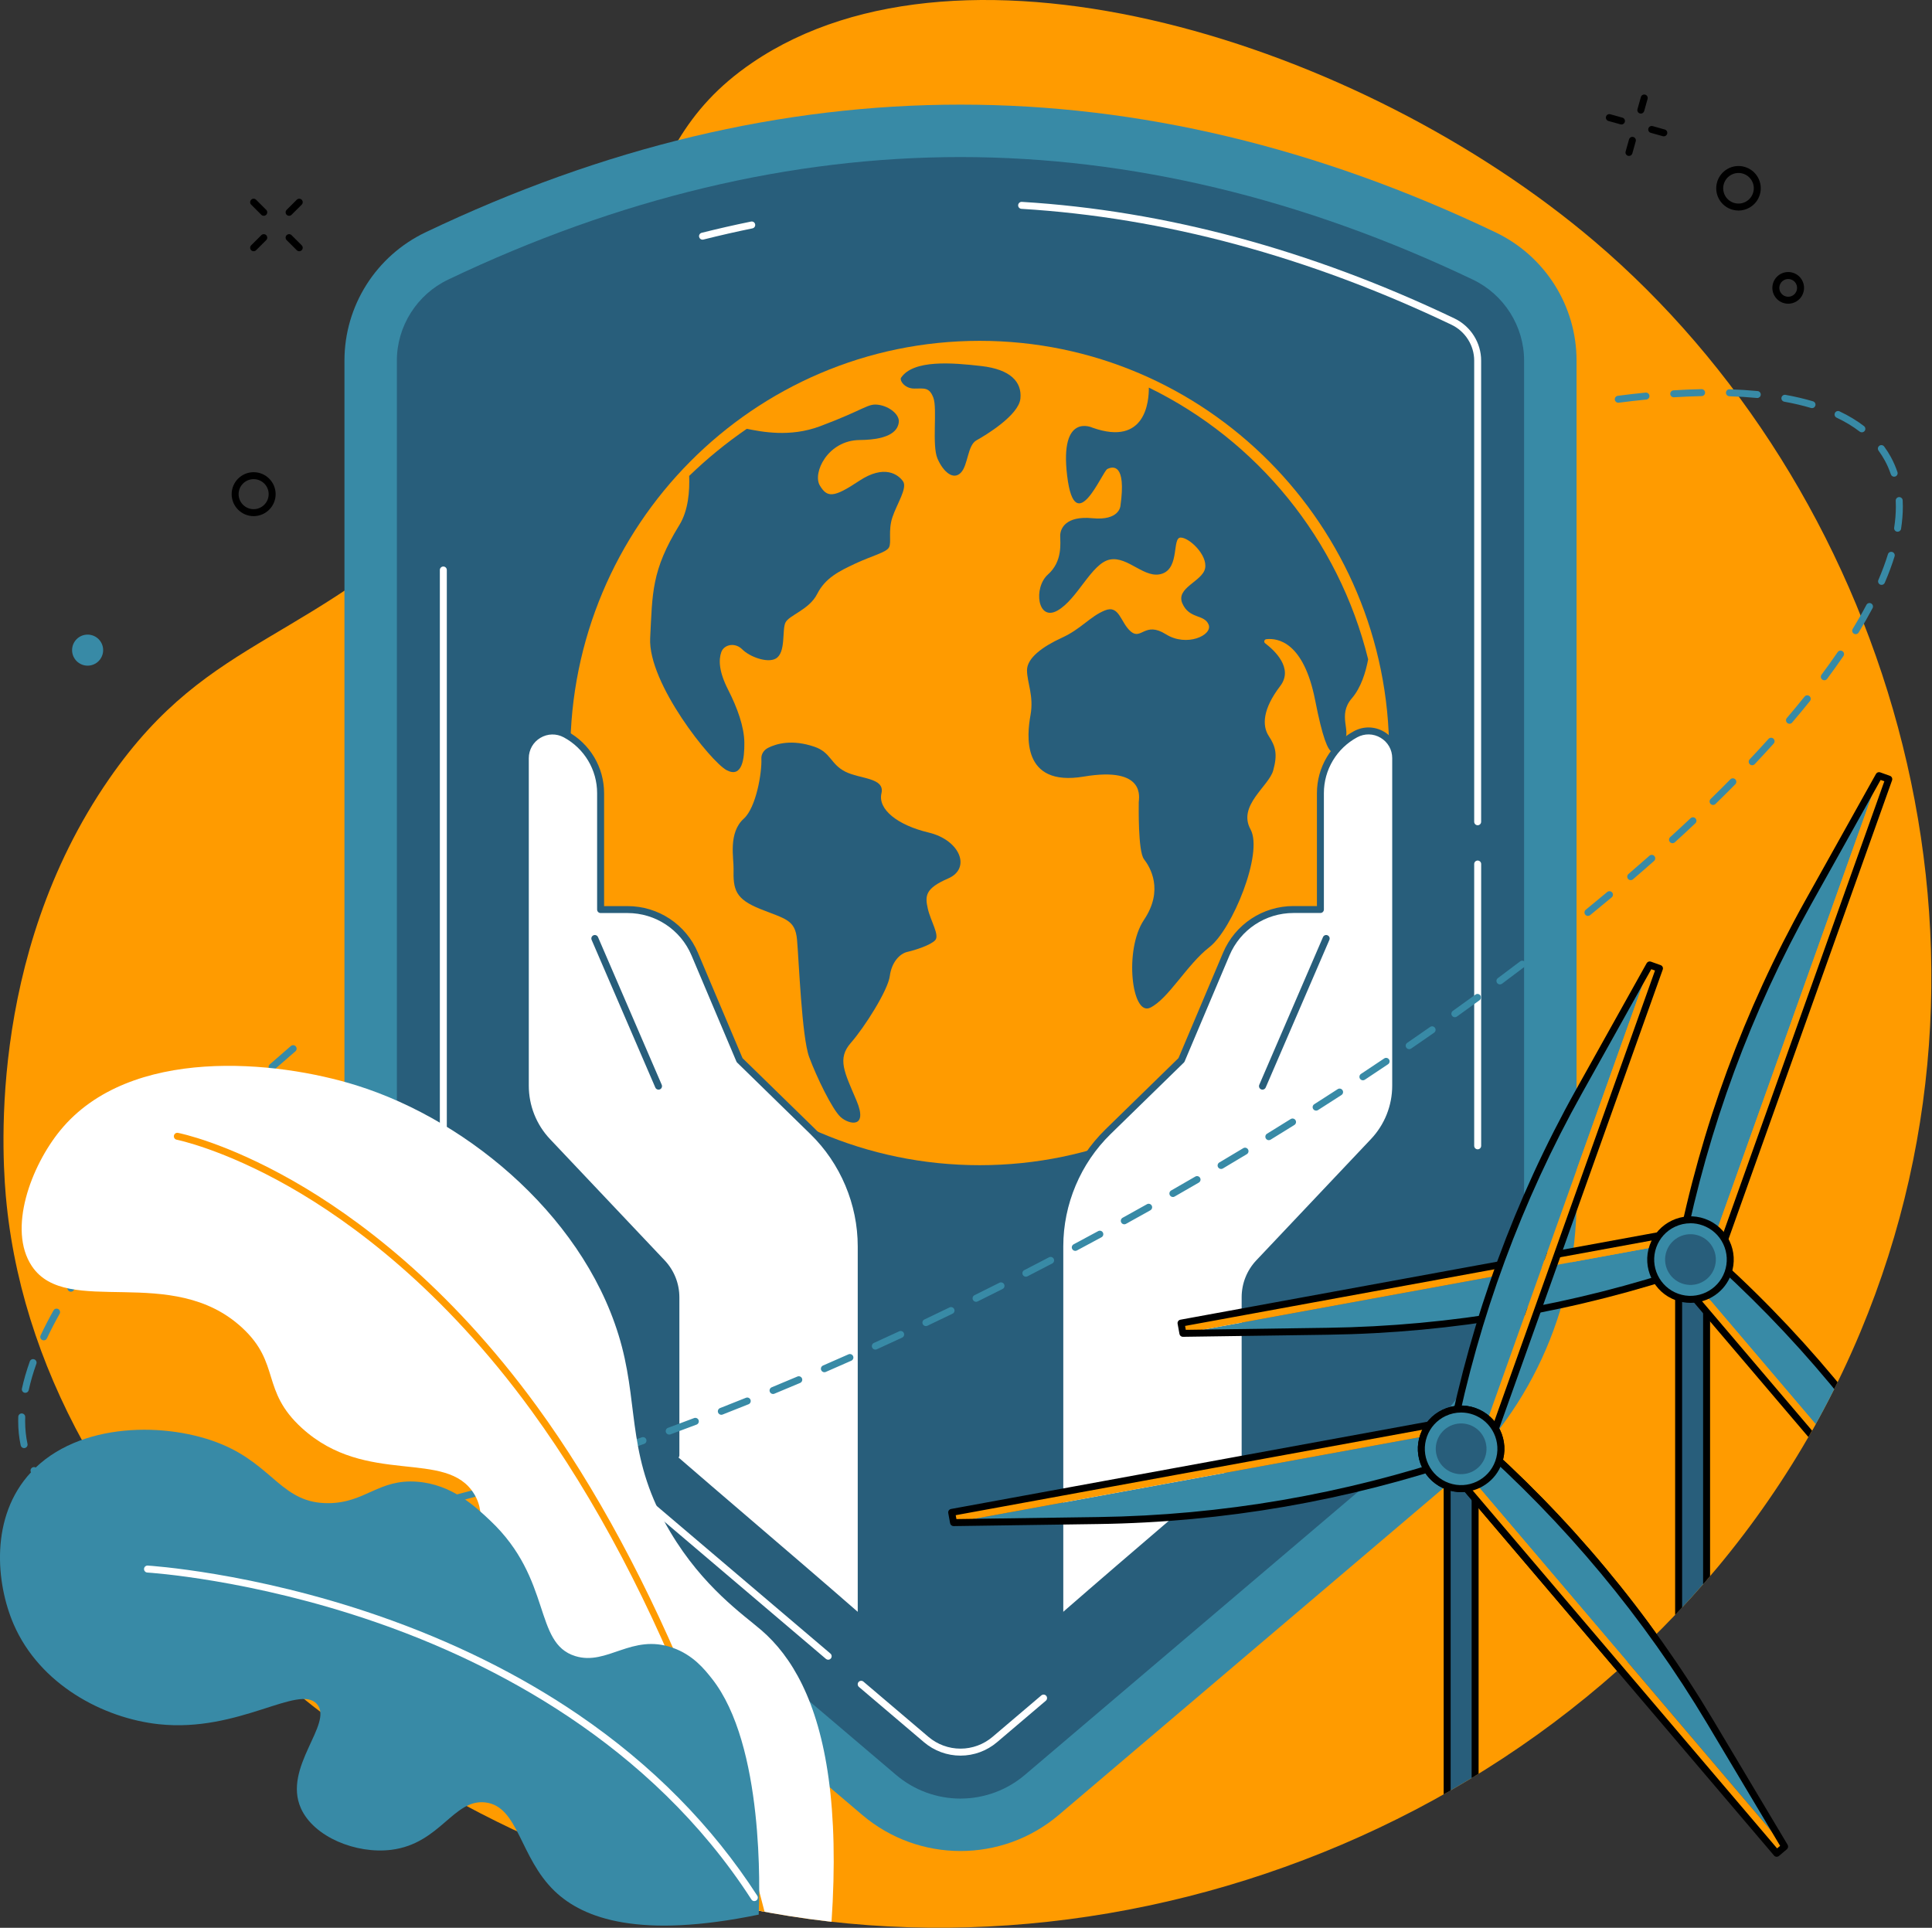
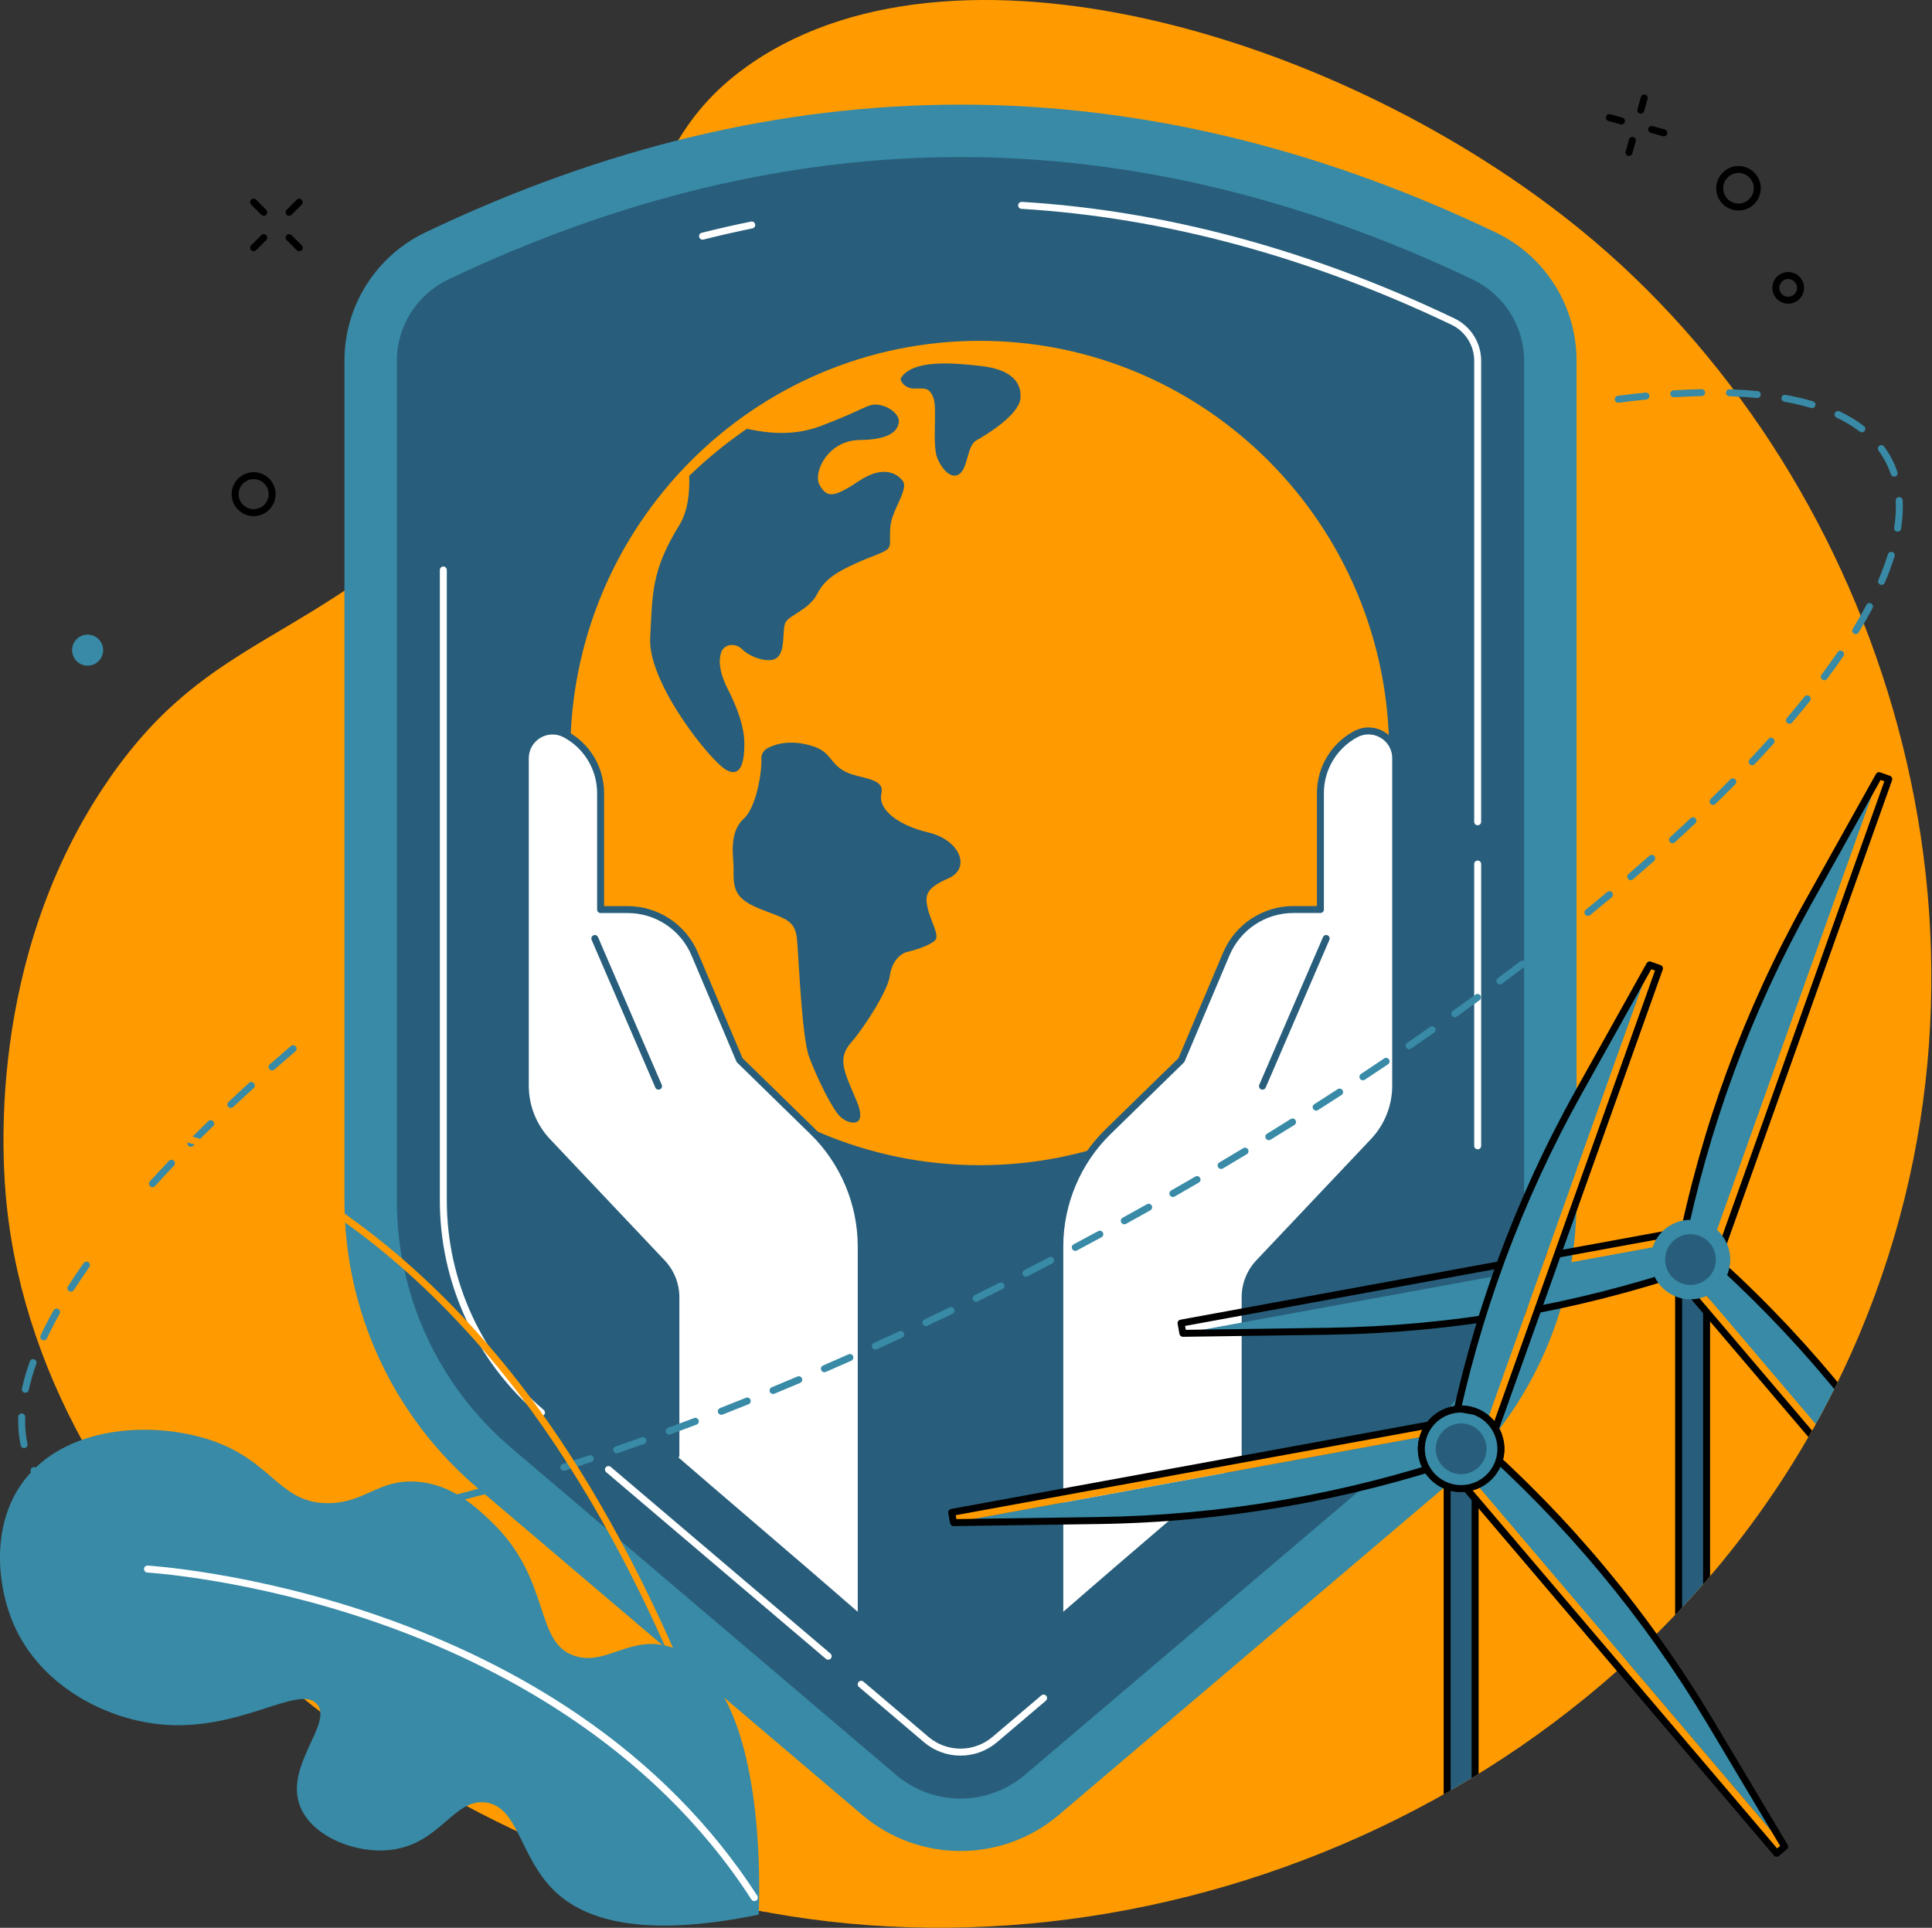
<svg xmlns="http://www.w3.org/2000/svg" id="Ebene_2" data-name="Ebene 2" viewBox="0 0 1414.06 1411.09">
  <rect x="0" y="0" width="1414.06" height="1411.09" fill="#333333" stroke="none" />
  <defs>
    <style> .cls-1 { clip-path: url(#clippath-45); } .cls-2 { clip-path: url(#clippath-20); } .cls-3 { clip-path: url(#clippath-11); } .cls-4 { clip-path: url(#clippath-16); } .cls-5 { clip-path: url(#clippath-59); } .cls-6 { clip-path: url(#clippath-33); } .cls-7 { clip-path: url(#clippath-47); } .cls-8 { clip-path: url(#clippath-41); } .cls-9 { clip-path: url(#clippath-32); } .cls-10 { clip-path: url(#clippath-2); } .cls-11 { clip-path: url(#clippath-13); } .cls-12 { clip-path: url(#clippath-37); } .cls-13 { clip-path: url(#clippath-46); } .cls-14 { clip-path: url(#clippath-25); } .cls-15, .cls-16, .cls-17, .cls-18, .cls-19, .cls-20 { stroke-width: 0px; } .cls-16 { fill: #388aa6; } .cls-21 { clip-path: url(#clippath-15); } .cls-22 { clip-path: url(#clippath-6); } .cls-23 { clip-path: url(#clippath-40); } .cls-24 { clip-path: url(#clippath-26); } .cls-17 { fill: none; } .cls-25 { clip-path: url(#clippath-7); } .cls-26 { clip-path: url(#clippath-21); } .cls-27 { clip-path: url(#clippath-34); } .cls-28 { clip-path: url(#clippath-57); } .cls-29 { clip-path: url(#clippath-1); } .cls-30 { clip-path: url(#clippath-4); } .cls-31 { clip-path: url(#clippath-38); } .cls-32 { clip-path: url(#clippath-36); } .cls-33 { clip-path: url(#clippath-27); } .cls-34 { clip-path: url(#clippath-44); } .cls-35 { clip-path: url(#clippath-12); } .cls-18 { fill: #fff; } .cls-36 { clip-path: url(#clippath-24); } .cls-19 { fill: #ff9b00; } .cls-37 { clip-path: url(#clippath-30); } .cls-38 { clip-path: url(#clippath-22); } .cls-39 { clip-path: url(#clippath-9); } .cls-40 { clip-path: url(#clippath-52); } .cls-41 { clip-path: url(#clippath); } .cls-42 { clip-path: url(#clippath-50); } .cls-43 { clip-path: url(#clippath-48); } .cls-44 { clip-path: url(#clippath-39); } .cls-45 { clip-path: url(#clippath-19); } .cls-46 { clip-path: url(#clippath-31); } .cls-47 { clip-path: url(#clippath-54); } .cls-48 { clip-path: url(#clippath-3); } .cls-49 { clip-path: url(#clippath-43); } .cls-20 { fill: #285e7b; } .cls-50 { clip-path: url(#clippath-8); } .cls-51 { clip-path: url(#clippath-55); } .cls-52 { clip-path: url(#clippath-29); } .cls-53 { clip-path: url(#clippath-18); } .cls-54 { clip-path: url(#clippath-14); } .cls-55 { clip-path: url(#clippath-17); } .cls-56 { clip-path: url(#clippath-5); } .cls-57 { clip-path: url(#clippath-58); } .cls-58 { clip-path: url(#clippath-42); } .cls-59 { clip-path: url(#clippath-10); } .cls-60 { clip-path: url(#clippath-23); } .cls-61 { clip-path: url(#clippath-56); } .cls-62 { clip-path: url(#clippath-53); } .cls-63 { clip-path: url(#clippath-49); } .cls-64 { clip-path: url(#clippath-51); } .cls-65 { clip-path: url(#clippath-28); } .cls-66 { clip-path: url(#clippath-35); } </style>
    <clipPath id="clippath">
      <rect class="cls-17" x="1228.23" y="941.13" width="21.33" height="307.09" />
    </clipPath>
    <clipPath id="clippath-1">
      <path class="cls-17" d="m344.2,356.38c147.61-148.55,105.34-241.66,206.34-310.44,155.4-105.84,445.44-14.78,616.56,130.79,209.57,178.29,317.7,503.83,194.52,798.32-131.17,313.65-476.31,476.45-784.29,427.38C302.31,1358.63,31.96,1141.88,4.88,881.91c-2.94-28.18-15.9-180.49,75.01-311.82,75.14-108.54,147.32-95.96,264.32-213.71Z" />
    </clipPath>
    <clipPath id="clippath-2">
      <rect class="cls-17" x="1225.7" y="938.66" width="26.25" height="311.87" />
    </clipPath>
    <clipPath id="clippath-3">
      <path class="cls-17" d="m344.2,356.38c147.61-148.55,105.34-241.66,206.34-310.44,155.4-105.84,445.44-14.78,616.56,130.79,209.57,178.29,317.7,503.83,194.52,798.32-131.17,313.65-476.31,476.45-784.29,427.38C302.31,1358.63,31.96,1141.88,4.88,881.91c-2.94-28.18-15.9-180.49,75.01-311.82,75.14-108.54,147.32-95.96,264.32-213.71Z" />
    </clipPath>
    <clipPath id="clippath-4">
      <rect class="cls-17" x="865.66" y="907.8" width="374.57" height="68.68" />
    </clipPath>
    <clipPath id="clippath-5">
      <path class="cls-17" d="m344.2,356.38c147.61-148.55,105.34-241.66,206.34-310.44,155.4-105.84,445.44-14.78,616.56,130.79,209.57,178.29,317.7,503.83,194.52,798.32-131.17,313.65-476.31,476.45-784.29,427.38C302.31,1358.63,31.96,1141.88,4.88,881.91c-2.94-28.18-15.9-180.49,75.01-311.82,75.14-108.54,147.32-95.96,264.32-213.71Z" />
    </clipPath>
    <clipPath id="clippath-6">
      <rect class="cls-17" x="864.33" y="900.06" width="372.18" height="76.42" />
    </clipPath>
    <clipPath id="clippath-7">
      <path class="cls-17" d="m344.2,356.38c147.61-148.55,105.34-241.66,206.34-310.44,155.4-105.84,445.44-14.78,616.56,130.79,209.57,178.29,317.7,503.83,194.52,798.32-131.17,313.65-476.31,476.45-784.29,427.38C302.31,1358.63,31.96,1141.88,4.88,881.91c-2.94-28.18-15.9-180.49,75.01-311.82,75.14-108.54,147.32-95.96,264.32-213.71Z" />
    </clipPath>
    <clipPath id="clippath-8">
      <rect class="cls-17" x="861.67" y="897.75" width="381.02" height="81.06" />
    </clipPath>
    <clipPath id="clippath-9">
      <path class="cls-17" d="m344.2,356.38c147.61-148.55,105.34-241.66,206.34-310.44,155.4-105.84,445.44-14.78,616.56,130.79,209.57,178.29,317.7,503.83,194.52,798.32-131.17,313.65-476.31,476.45-784.29,427.38C302.31,1358.63,31.96,1141.88,4.88,881.91c-2.94-28.18-15.9-180.49,75.01-311.82,75.14-108.54,147.32-95.96,264.32-213.71Z" />
    </clipPath>
    <clipPath id="clippath-10">
      <rect class="cls-17" x="1229.57" y="912.42" width="184.49" height="301.06" />
    </clipPath>
    <clipPath id="clippath-11">
      <path class="cls-17" d="m344.2,356.38c147.61-148.55,105.34-241.66,206.34-310.44,155.4-105.84,445.44-14.78,616.56,130.79,209.57,178.29,317.7,503.83,194.52,798.32-131.17,313.65-476.31,476.45-784.29,427.38C302.31,1358.63,31.96,1141.88,4.88,881.91c-2.94-28.18-15.9-180.49,75.01-311.82,75.14-108.54,147.32-95.96,264.32-213.71Z" />
    </clipPath>
    <clipPath id="clippath-12">
      <rect class="cls-17" x="1223.39" y="925.54" width="190.67" height="292.57" />
    </clipPath>
    <clipPath id="clippath-13">
      <path class="cls-17" d="m344.2,356.38c147.61-148.55,105.34-241.66,206.34-310.44,155.4-105.84,445.44-14.78,616.56,130.79,209.57,178.29,317.7,503.83,194.52,798.32-131.17,313.65-476.31,476.45-784.29,427.38C302.31,1358.63,31.96,1141.88,4.88,881.91c-2.94-28.18-15.9-180.49,75.01-311.82,75.14-108.54,147.32-95.96,264.32-213.71Z" />
    </clipPath>
    <clipPath id="clippath-14">
      <rect class="cls-17" x="1221.08" y="910.1" width="192.99" height="310.95" />
    </clipPath>
    <clipPath id="clippath-15">
      <path class="cls-17" d="m344.2,356.38c147.61-148.55,105.34-241.66,206.34-310.44,155.4-105.84,445.44-14.78,616.56,130.79,209.57,178.29,317.7,503.83,194.52,798.32-131.17,313.65-476.31,476.45-784.29,427.38C302.31,1358.63,31.96,1141.88,4.88,881.91c-2.94-28.18-15.9-180.49,75.01-311.82,75.14-108.54,147.32-95.96,264.32-213.71Z" />
    </clipPath>
    <clipPath id="clippath-16">
      <rect class="cls-17" x="1229.57" y="567.36" width="145.9" height="355.86" />
    </clipPath>
    <clipPath id="clippath-17">
      <path class="cls-17" d="m344.2,356.38c147.61-148.55,105.34-241.66,206.34-310.44,155.4-105.84,445.44-14.78,616.56,130.79,209.57,178.29,317.7,503.83,194.52,798.32-131.17,313.65-476.31,476.45-784.29,427.38C302.31,1358.63,31.96,1141.88,4.88,881.91c-2.94-28.18-15.9-180.49,75.01-311.82,75.14-108.54,147.32-95.96,264.32-213.71Z" />
    </clipPath>
    <clipPath id="clippath-18">
      <rect class="cls-17" x="1248.23" y="567.36" width="134.63" height="358.18" />
    </clipPath>
    <clipPath id="clippath-19">
      <path class="cls-17" d="m344.2,356.38c147.61-148.55,105.34-241.66,206.34-310.44,155.4-105.84,445.44-14.78,616.56,130.79,209.57,178.29,317.7,503.83,194.52,798.32-131.17,313.65-476.31,476.45-784.29,427.38C302.31,1358.63,31.96,1141.88,4.88,881.91c-2.94-28.18-15.9-180.49,75.01-311.82,75.14-108.54,147.32-95.96,264.32-213.71Z" />
    </clipPath>
    <clipPath id="clippath-20">
      <rect class="cls-17" x="1226.9" y="565.04" width="158.6" height="362.82" />
    </clipPath>
    <clipPath id="clippath-21">
      <path class="cls-17" d="m344.2,356.38c147.61-148.55,105.34-241.66,206.34-310.44,155.4-105.84,445.44-14.78,616.56,130.79,209.57,178.29,317.7,503.83,194.52,798.32-131.17,313.65-476.31,476.45-784.29,427.38C302.31,1358.63,31.96,1141.88,4.88,881.91c-2.94-28.18-15.9-180.49,75.01-311.82,75.14-108.54,147.32-95.96,264.32-213.71Z" />
    </clipPath>
    <clipPath id="clippath-22">
      <rect class="cls-17" x="1207.95" y="892.34" width="58.67" height="59.44" />
    </clipPath>
    <clipPath id="clippath-23">
      <path class="cls-17" d="m344.2,356.38c147.61-148.55,105.34-241.66,206.34-310.44,155.4-105.84,445.44-14.78,616.56,130.79,209.57,178.29,317.7,503.83,194.52,798.32-131.17,313.65-476.31,476.45-784.29,427.38C302.31,1358.63,31.96,1141.88,4.88,881.91c-2.94-28.18-15.9-180.49,75.01-311.82,75.14-108.54,147.32-95.96,264.32-213.71Z" />
    </clipPath>
    <clipPath id="clippath-24">
      <rect class="cls-17" x="1205.57" y="890.03" width="63.98" height="64.08" />
    </clipPath>
    <clipPath id="clippath-25">
      <path class="cls-17" d="m344.2,356.38c147.61-148.55,105.34-241.66,206.34-310.44,155.4-105.84,445.44-14.78,616.56,130.79,209.57,178.29,317.7,503.83,194.52,798.32-131.17,313.65-476.31,476.45-784.29,427.38C302.31,1358.63,31.96,1141.88,4.88,881.91c-2.94-28.18-15.9-180.49,75.01-311.82,75.14-108.54,147.32-95.96,264.32-213.71Z" />
    </clipPath>
    <clipPath id="clippath-26">
      <rect class="cls-17" x="1217.99" y="903.15" width="38.24" height="37.82" />
    </clipPath>
    <clipPath id="clippath-27">
      <path class="cls-17" d="m344.2,356.38c147.61-148.55,105.34-241.66,206.34-310.44,155.4-105.84,445.44-14.78,616.56,130.79,209.57,178.29,317.7,503.83,194.52,798.32-131.17,313.65-476.31,476.45-784.29,427.38C302.31,1358.63,31.96,1141.88,4.88,881.91c-2.94-28.18-15.9-180.49,75.01-311.82,75.14-108.54,147.32-95.96,264.32-213.71Z" />
    </clipPath>
    <clipPath id="clippath-28">
      <rect class="cls-17" x="15.29" y="779.84" width="595.18" height="631.25" />
    </clipPath>
    <clipPath id="clippath-29">
-       <path class="cls-17" d="m344.2,356.38c147.61-148.55,105.34-241.66,206.34-310.44,155.4-105.84,445.44-14.78,616.56,130.79,209.57,178.29,317.7,503.83,194.52,798.32-131.17,313.65-476.31,476.45-784.29,427.38C302.31,1358.63,31.96,1141.88,4.88,881.91c-2.94-28.18-15.9-180.49,75.01-311.82,75.14-108.54,147.32-95.96,264.32-213.71Z" />
-     </clipPath>
+       </clipPath>
    <clipPath id="clippath-30">
      <rect class="cls-17" x="127.22" y="829.16" width="460.08" height="581.93" />
    </clipPath>
    <clipPath id="clippath-31">
      <path class="cls-17" d="m344.2,356.38c147.61-148.55,105.34-241.66,206.34-310.44,155.4-105.84,445.44-14.78,616.56,130.79,209.57,178.29,317.7,503.83,194.52,798.32-131.17,313.65-476.31,476.45-784.29,427.38C302.31,1358.63,31.96,1141.88,4.88,881.91c-2.94-28.18-15.9-180.49,75.01-311.82,75.14-108.54,147.32-95.96,264.32-213.71Z" />
    </clipPath>
    <clipPath id="clippath-32">
      <rect class="cls-17" x="1058.97" y="1079.93" width="20.84" height="309.55" />
    </clipPath>
    <clipPath id="clippath-33">
      <path class="cls-17" d="m344.2,356.38c147.61-148.55,105.34-241.66,206.34-310.44,155.4-105.84,445.44-14.78,616.56,130.79,209.57,178.29,317.7,503.83,194.52,798.32-131.17,313.65-476.31,476.45-784.29,427.38C302.31,1358.63,31.96,1141.88,4.88,881.91c-2.94-28.18-15.9-180.49,75.01-311.82,75.14-108.54,147.32-95.96,264.32-213.71Z" />
    </clipPath>
    <clipPath id="clippath-34">
      <rect class="cls-17" x="1056.65" y="1077.09" width="26.25" height="314.7" />
    </clipPath>
    <clipPath id="clippath-35">
      <path class="cls-17" d="m344.2,356.38c147.61-148.55,105.34-241.66,206.34-310.44,155.4-105.84,445.44-14.78,616.56,130.79,209.57,178.29,317.7,503.83,194.52,798.32-131.17,313.65-476.31,476.45-784.29,427.38C302.31,1358.63,31.96,1141.88,4.88,881.91c-2.94-28.18-15.9-180.49,75.01-311.82,75.14-108.54,147.32-95.96,264.32-213.71Z" />
    </clipPath>
    <clipPath id="clippath-36">
      <rect class="cls-17" x="697.71" y="1046.43" width="374.57" height="68.23" />
    </clipPath>
    <clipPath id="clippath-37">
      <path class="cls-17" d="m344.2,356.38c147.61-148.55,105.34-241.66,206.34-310.44,155.4-105.84,445.44-14.78,616.56,130.79,209.57,178.29,317.7,503.83,194.52,798.32-131.17,313.65-476.31,476.45-784.29,427.38C302.31,1358.63,31.96,1141.88,4.88,881.91c-2.94-28.18-15.9-180.49,75.01-311.82,75.14-108.54,147.32-95.96,264.32-213.71Z" />
    </clipPath>
    <clipPath id="clippath-38">
      <rect class="cls-17" x="696.38" y="1039.01" width="372.63" height="75.65" />
    </clipPath>
    <clipPath id="clippath-39">
      <path class="cls-17" d="m344.2,356.38c147.61-148.55,105.34-241.66,206.34-310.44,155.4-105.84,445.44-14.78,616.56,130.79,209.57,178.29,317.7,503.83,194.52,798.32-131.17,313.65-476.31,476.45-784.29,427.38C302.31,1358.63,31.96,1141.88,4.88,881.91c-2.94-28.18-15.9-180.49,75.01-311.82,75.14-108.54,147.32-95.96,264.32-213.71Z" />
    </clipPath>
    <clipPath id="clippath-40">
      <rect class="cls-17" x="693.83" y="1035.92" width="381.11" height="81.16" />
    </clipPath>
    <clipPath id="clippath-41">
      <path class="cls-17" d="m344.2,356.38c147.61-148.55,105.34-241.66,206.34-310.44,155.4-105.84,445.44-14.78,616.56,130.79,209.57,178.29,317.7,503.83,194.52,798.32-131.17,313.65-476.31,476.45-784.29,427.38C302.31,1358.63,31.96,1141.88,4.88,881.91c-2.94-28.18-15.9-180.49,75.01-311.82,75.14-108.54,147.32-95.96,264.32-213.71Z" />
    </clipPath>
    <clipPath id="clippath-42">
      <rect class="cls-17" x="1061.61" y="1051.36" width="245.15" height="300.29" />
    </clipPath>
    <clipPath id="clippath-43">
      <path class="cls-17" d="m344.2,356.38c147.61-148.55,105.34-241.66,206.34-310.44,155.4-105.84,445.44-14.78,616.56,130.79,209.57,178.29,317.7,503.83,194.52,798.32-131.17,313.65-476.31,476.45-784.29,427.38C302.31,1358.63,31.96,1141.88,4.88,881.91c-2.94-28.18-15.9-180.49,75.01-311.82,75.14-108.54,147.32-95.96,264.32-213.71Z" />
    </clipPath>
    <clipPath id="clippath-44">
      <rect class="cls-17" x="1055.88" y="1064.49" width="250.88" height="292.53" />
    </clipPath>
    <clipPath id="clippath-45">
-       <path class="cls-17" d="m344.2,356.38c147.61-148.55,105.34-241.66,206.34-310.44,155.4-105.84,445.44-14.78,616.56,130.79,209.57,178.29,317.7,503.83,194.52,798.32-131.17,313.65-476.31,476.45-784.29,427.38C302.31,1358.63,31.96,1141.88,4.88,881.91c-2.94-28.18-15.9-180.49,75.01-311.82,75.14-108.54,147.32-95.96,264.32-213.71Z" />
-     </clipPath>
+       </clipPath>
    <clipPath id="clippath-46">
      <rect class="cls-17" x="1053.61" y="1048.28" width="255.46" height="311.09" />
    </clipPath>
    <clipPath id="clippath-47">
      <path class="cls-17" d="m344.2,356.38c147.61-148.55,105.34-241.66,206.34-310.44,155.4-105.84,445.44-14.78,616.56,130.79,209.57,178.29,317.7,503.83,194.52,798.32-131.17,313.65-476.31,476.45-784.29,427.38C302.31,1358.63,31.96,1141.88,4.88,881.91c-2.94-28.18-15.9-180.49,75.01-311.82,75.14-108.54,147.32-95.96,264.32-213.71Z" />
    </clipPath>
    <clipPath id="clippath-48">
      <rect class="cls-17" x="1061.61" y="705.53" width="146.34" height="355.87" />
    </clipPath>
    <clipPath id="clippath-49">
      <path class="cls-17" d="m344.2,356.38c147.61-148.55,105.34-241.66,206.34-310.44,155.4-105.84,445.44-14.78,616.56,130.79,209.57,178.29,317.7,503.83,194.52,798.32-131.17,313.65-476.31,476.45-784.29,427.38C302.31,1358.63,31.96,1141.88,4.88,881.91c-2.94-28.18-15.9-180.49,75.01-311.82,75.14-108.54,147.32-95.96,264.32-213.71Z" />
    </clipPath>
    <clipPath id="clippath-50">
      <rect class="cls-17" x="1080.58" y="705.53" width="134.32" height="358.96" />
    </clipPath>
    <clipPath id="clippath-51">
      <path class="cls-17" d="m344.2,356.38c147.61-148.55,105.34-241.66,206.34-310.44,155.4-105.84,445.44-14.78,616.56,130.79,209.57,178.29,317.7,503.83,194.52,798.32-131.17,313.65-476.31,476.45-784.29,427.38C302.31,1358.63,31.96,1141.88,4.88,881.91c-2.94-28.18-15.9-180.49,75.01-311.82,75.14-108.54,147.32-95.96,264.32-213.71Z" />
    </clipPath>
    <clipPath id="clippath-52">
      <rect class="cls-17" x="1058.97" y="703.22" width="158.25" height="363.21" />
    </clipPath>
    <clipPath id="clippath-53">
      <path class="cls-17" d="m344.2,356.38c147.61-148.55,105.34-241.66,206.34-310.44,155.4-105.84,445.44-14.78,616.56,130.79,209.57,178.29,317.7,503.83,194.52,798.32-131.17,313.65-476.31,476.45-784.29,427.38C302.31,1358.63,31.96,1141.88,4.88,881.91c-2.94-28.18-15.9-180.49,75.01-311.82,75.14-108.54,147.32-95.96,264.32-213.71Z" />
    </clipPath>
    <clipPath id="clippath-54">
      <rect class="cls-17" x="1040.28" y="1031.3" width="58.65" height="58.67" />
    </clipPath>
    <clipPath id="clippath-55">
      <path class="cls-17" d="m344.2,356.38c147.61-148.55,105.34-241.66,206.34-310.44,155.4-105.84,445.44-14.78,616.56,130.79,209.57,178.29,317.7,503.83,194.52,798.32-131.17,313.65-476.31,476.45-784.29,427.38C302.31,1358.63,31.96,1141.88,4.88,881.91c-2.94-28.18-15.9-180.49,75.01-311.82,75.14-108.54,147.32-95.96,264.32-213.71Z" />
    </clipPath>
    <clipPath id="clippath-56">
      <rect class="cls-17" x="1037.62" y="1028.21" width="63.81" height="64.07" />
    </clipPath>
    <clipPath id="clippath-57">
      <path class="cls-17" d="m344.2,356.38c147.61-148.55,105.34-241.66,206.34-310.44,155.4-105.84,445.44-14.78,616.56,130.79,209.57,178.29,317.7,503.83,194.52,798.32-131.17,313.65-476.31,476.45-784.29,427.38C302.31,1358.63,31.96,1141.88,4.88,881.91c-2.94-28.18-15.9-180.49,75.01-311.82,75.14-108.54,147.32-95.96,264.32-213.71Z" />
    </clipPath>
    <clipPath id="clippath-58">
      <rect class="cls-17" x="1050.47" y="1041.33" width="37.8" height="37.83" />
    </clipPath>
    <clipPath id="clippath-59">
      <path class="cls-17" d="m344.2,356.38c147.61-148.55,105.34-241.66,206.34-310.44,155.4-105.84,445.44-14.78,616.56,130.79,209.57,178.29,317.7,503.83,194.52,798.32-131.17,313.65-476.31,476.45-784.29,427.38C302.31,1358.63,31.96,1141.88,4.88,881.91c-2.94-28.18-15.9-180.49,75.01-311.82,75.14-108.54,147.32-95.96,264.32-213.71Z" />
    </clipPath>
  </defs>
  <g id="Ebene_1-2" data-name="Ebene 1">
    <path class="cls-19" d="m344.2,356.37c147.61-148.56,105.34-241.65,206.35-310.43,155.4-105.84,445.44-14.79,616.55,130.78,209.58,178.29,317.71,503.84,194.52,798.33-131.17,313.65-476.31,476.45-784.29,427.38C302.31,1358.62,31.96,1141.88,4.88,881.91c-2.94-28.19-15.9-180.5,75.01-311.81,75.14-108.55,147.32-95.96,264.32-213.72" />
    <path class="cls-16" d="m1094.61,170.07c-261.07-124.65-522.13-124.65-783.2,0-36.19,17.29-59.3,53.76-59.3,93.86v614.75c0,81.03,35.58,157.95,97.32,210.42l281.62,239.34c41.49,35.25,102.42,35.25,143.92,0l281.62-239.34c61.74-52.47,97.31-129.4,97.31-210.42V263.93c0-40.1-23.11-76.57-59.3-93.86" />
    <path class="cls-20" d="m703,1316.51c-17.24,0-33.97-6.14-47.11-17.31l-281.62-239.33c-53.25-45.25-83.8-111.3-83.8-181.18V263.94c0-25.12,14.7-48.37,37.46-59.24,124.72-59.55,250.91-89.74,375.06-89.74s250.35,30.2,375.07,89.74c22.76,10.87,37.45,34.12,37.45,59.24v614.74c0,69.88-30.53,135.92-83.8,181.18l-281.61,239.33c-13.14,11.17-29.88,17.31-47.11,17.31" />
    <path class="cls-18" d="m1081.53,841.26c-1.41,0-2.55-1.15-2.55-2.56v-206.26c0-1.41,1.15-2.55,2.55-2.55s2.56,1.14,2.56,2.55v206.26c0,1.41-1.14,2.56-2.56,2.56" />
    <path class="cls-18" d="m1081.53,604.06c-1.4,0-2.55-1.14-2.55-2.56v-337.58c0-11.11-6.55-21.41-16.66-26.24-104.62-49.95-210.52-78.49-314.73-84.82-1.41-.08-2.47-1.3-2.39-2.7.08-1.41,1.31-2.48,2.7-2.4,104.87,6.36,211.39,35.06,316.62,85.31,11.87,5.68,19.55,17.79,19.55,30.85v337.58c0,1.42-1.14,2.56-2.55,2.56" />
    <path class="cls-18" d="m514.19,175.43c-1.14,0-2.18-.77-2.47-1.93-.34-1.37.48-2.75,1.85-3.1,11.99-3.01,24.14-5.78,36.12-8.22,1.39-.28,2.73.6,3.01,1.98.29,1.39-.61,2.73-1.98,3.01-11.91,2.43-23.99,5.19-35.9,8.18-.21.05-.42.08-.62.08" />
    <path class="cls-18" d="m396.29,1036.51c-.58,0-1.17-.2-1.65-.61-46.21-39.27-72.71-96.57-72.71-157.22v-461.46c0-1.41,1.14-2.55,2.55-2.55s2.55,1.14,2.55,2.55v461.46c0,59.15,25.85,115.04,70.91,153.33,1.08.91,1.21,2.52.3,3.6-.51.59-1.22.9-1.95.9" />
    <path class="cls-18" d="m606.16,1214.86c-.58,0-1.17-.2-1.65-.61l-160.8-136.65c-1.07-.91-1.2-2.51-.29-3.6.92-1.06,2.52-1.19,3.6-.28l160.79,136.64c1.07.91,1.2,2.53.29,3.6-.5.59-1.22.9-1.94.9" />
    <path class="cls-18" d="m703,1285.06c-9.78,0-19.28-3.49-26.74-9.84l-47.58-40.43c-1.07-.91-1.21-2.53-.3-3.6.91-1.07,2.53-1.2,3.59-.29l47.59,40.44c6.54,5.56,14.86,8.61,23.44,8.61s16.9-3.06,23.44-8.61l35.71-30.35c1.08-.91,2.68-.78,3.6.29.91,1.08.78,2.69-.29,3.6l-35.71,30.35c-7.46,6.34-16.95,9.83-26.74,9.83" />
    <path class="cls-19" d="m1016.76,551.18c0,166.63-134.18,301.7-299.69,301.7s-299.67-135.07-299.67-301.7,134.16-301.7,299.67-301.7,299.69,135.08,299.69,301.7" />
    <path class="cls-20" d="m659.5,276.47c-1.24,1.82,2.42,7.95,9.7,7.95s10.92-1.22,13.95,6.72c3.03,7.94-1.21,34.81,3.03,44.58,4.25,9.77,11.53,15.88,16.99,10.38,5.46-5.49,4.86-20.15,11.53-23.81,6.66-3.67,30.94-18.32,32.15-30.54,1.21-12.21-7.28-21.37-28.52-23.81-21.22-2.44-49.74-4.89-58.83,8.54" />
    <path class="cls-20" d="m562.18,547.4c-3.17,1.59-5.07,4.65-4.92,7.91.48,10.24-3.83,35.77-12.88,43.93-11.53,10.38-7.28,29.09-7.47,36.64-.36,15.34,1.28,22.16,19.6,29.49,18.31,7.33,25.48,7.74,26.84,22.4,1.35,14.66,3.46,71.28,8.89,85.94,5.43,14.66,16.95,38.47,23.06,43.97,6.1,5.49,20.34,8.56,11.53-12.22-8.82-20.77-14.25-30.53-4.07-42.14,10.17-11.6,27.13-38.47,28.49-48.86s7.46-16.49,12.88-17.71c5.43-1.22,16.96-4.88,20.35-8.55s-3.39-14.05-5.43-23.21c-2.03-9.16-2.03-14.66,14.92-21.98,16.96-7.33,8.82-28.1-14.24-33.6-23.06-5.49-37.3-17.1-34.59-28.7s-15.6-10.38-26.45-15.88c-10.85-5.49-10.53-14.12-22.6-18.24-16.32-5.57-27.78-2.28-33.91.8" />
-     <path class="cls-20" d="m928.69,538.85c-5.11-7.72-4.48-19.94,8.3-36.67,10.04-13.13-4.36-26.27-11-31.31-1.22-.92-.67-2.84.85-3,8.23-.94,27.32,1.84,35.72,44.61,10.86,55.32,15.33,36.02,21.08,29.59,5.75-6.43-5-18.44,5.75-30.87,6.78-7.84,10.23-19.27,11.98-28.59-21.62-87.75-81.36-160.35-160.52-198.9.11,9.63-2.19,43.19-41.23,29.35,0,0-24.28-11.58-18.53,35.39,5.75,46.96,25.56-3.22,29.39-5.14,3.83-1.93,14.05-4.5,9.58,27.01,0,0-.64,10.94-20.45,9.01-19.8-1.93-23.64,7.72-23.64,12.87s1.91,18.66-8.95,28.31c-10.86,9.65-7.66,34.74,7.03,26.37,14.69-8.36,24.92-34.74,38.34-37.3,13.41-2.58,25.56,14.79,38.34,10.29,12.77-4.51,7.02-26.38,13.41-26.38s19.81,12.87,17.89,22.51c-1.92,9.64-21.72,14.15-16.62,25.73,5.12,11.58,15.99,7.72,19.18,15.43,3.19,7.73-15.98,16.72-31.31,7.08-15.34-9.65-17.89,4.5-25.56-1.94-7.68-6.43-8.32-19.94-19.17-15.44-10.87,4.51-17.26,13.51-31.31,19.94-14.06,6.44-25.56,14.8-25.56,23.81s5.11,18.66,2.56,32.81c-2.56,14.15-7.03,52.75,38.97,45.02,46.01-7.72,40.26,16.09,40.26,18.66s-.65,36.03,3.83,41.81c4.48,5.8,14.69,22.51,0,44.39-14.69,21.86-8.95,70.75,4.48,64.33,13.41-6.43,26.83-31.52,43.45-44.39,16.6-12.86,39.61-68.84,30.03-86.2-9.59-17.38,13.42-31.52,16.62-43.1,3.19-11.58,1.91-17.37-3.2-25.09" />
    <path class="cls-20" d="m504.42,348.36c.37,10.71-.46,25.04-7.23,36.03-20.45,33.18-19.63,49.66-21.32,82.66-1.7,33,44.54,90.69,55.98,96.7,11.44,6,13.06-8.54,12.95-20.15-.11-11.6-5.1-25.47-11.93-38.84-6.82-13.37-6.9-21.92-4.95-27.44,1.96-5.51,9.97-7.42,15.39-1.97,5.41,5.44,18.33,10.2,24.48,6.71,7.57-4.3,4.45-20.8,7.07-26.32,2.63-5.52,17.33-9.33,23.24-20.98,5.92-11.66,15.92-16.64,27.91-22.25,12.01-5.61,22.7-8.15,24.67-11.84,1.98-3.68-.78-12.21,2.47-22.02,3.26-9.79,11.18-21.48,7.79-26.33-3.39-4.85-13.52-12.7-32.15-.31-18.64,12.39-23.32,12.43-28.76,3.33-5.44-9.11,5.71-33.03,29.15-33.26,23.44-.22,28.06-7.59,28.67-13.1.62-5.5-6.81-11.53-14.85-12.68-8.05-1.15-9.35,3.14-42.71,15.67-22.27,8.36-43.07,3.99-53.7,1.91-15.12,10.39-29.23,21.93-42.18,34.48" />
    <path class="cls-16" d="m998.11,601.58c-4.54-1.01-3.52,10.13-9.56,12.15-6.03,2.04-8.56,5.07-7.04,16.21,1.5,11.14-1.01,25.83-7.05,31.4-6.04,5.57-14.6,9.62-15.09,23.3-.5,13.67-13.07,26.84-20.62,31.4-7.54,4.56-19.11,11.65-19.11,23.3,0,7.5-.2,17.09,1.54,24.46,39.93-38.99,69.11-89.08,82.63-145.32-1.18-7.48-3.11-16.32-5.69-16.9" />
    <path class="cls-18" d="m541.32,775.96l-32.83-77.59c-8.36-19.77-27.74-32.61-49.2-32.61h-19.7v-85.19c0-18.02-9.89-34.57-25.75-43.12-13.27-7.14-29.35,2.47-29.35,17.53v239.66c0,15.23,5.83,29.88,16.3,40.95l83.81,88.65c6.48,6.86,10.1,15.93,10.1,25.38v115.57c17.4,15.07,35.42,30.51,54,46.43,24.96,21.38,52.7,45.14,81.63,70.38v-269.68c0-31.63-12.76-61.91-35.38-84l-53.63-52.35" />
    <path class="cls-19" d="m481.98,795.03l-46.63-108.09,46.63,108.09" />
    <path class="cls-20" d="m630.33,1184.54c-1.4,0-2.54-1.15-2.54-2.55v-269.68c0-30.75-12.62-60.7-34.63-82.17l-53.62-52.35c-.25-.24-.44-.53-.57-.84l-32.83-77.59c-7.98-18.87-26.37-31.05-46.85-31.05h-19.7c-1.41,0-2.55-1.14-2.55-2.55v-85.19c0-17.09-9.36-32.76-24.42-40.87-5.43-2.92-11.84-2.78-17.13.39s-8.46,8.73-8.46,14.9v239.66c0,14.63,5.54,28.56,15.6,39.2l83.82,88.65c6.96,7.36,10.79,16.99,10.79,27.12v115.58c0,1.41-1.15,2.55-2.55,2.55s-2.55-1.14-2.55-2.55v-115.58c0-8.82-3.34-17.21-9.4-23.61l-83.82-88.65c-10.96-11.59-16.99-26.75-16.99-42.7v-239.66c0-7.98,4.09-15.19,10.95-19.29,6.85-4.09,15.14-4.27,22.17-.48,16.71,8.99,27.09,26.38,27.09,45.36v82.65h17.15c22.53,0,42.76,13.4,51.54,34.16l32.63,77.12,53.26,51.99c22.97,22.43,36.16,53.71,36.16,85.83v269.68c0,1.41-1.15,2.55-2.56,2.55" />
    <path class="cls-20" d="m481.98,797.58c-.99,0-1.93-.57-2.34-1.53l-46.62-108.09c-.56-1.29.04-2.79,1.33-3.35,1.3-.56,2.8.04,3.35,1.33l46.63,108.08c.55,1.3-.04,2.8-1.33,3.35-.33.15-.67.21-1.01.21" />
    <path class="cls-18" d="m864.69,775.96l32.84-77.6c8.36-19.76,27.73-32.61,49.19-32.61h19.7v-85.2c0-18.02,9.89-34.57,25.75-43.12,13.27-7.14,29.35,2.47,29.35,17.53v239.67c0,15.23-5.83,29.88-16.3,40.95l-83.81,88.65c-6.48,6.86-10.09,15.93-10.09,25.37v115.57c-17.41,15.08-35.43,30.52-54,46.43-24.96,21.38-52.7,45.14-81.65,70.39v-269.68c0-31.62,12.76-61.91,35.39-84l53.62-52.34" />
    <path class="cls-19" d="m924.03,795.03l46.63-108.09-46.63,108.09" />
    <path class="cls-20" d="m775.68,1184.53c-1.41,0-2.55-1.14-2.55-2.55v-269.68c0-32.11,13.18-63.39,36.17-85.82l53.26-51.99,32.62-77.13c8.78-20.75,29.01-34.16,51.54-34.16h17.16v-82.64c0-18.98,10.38-36.37,27.09-45.36,7.03-3.8,15.32-3.61,22.17.48,6.85,4.1,10.94,11.3,10.94,19.28v239.66c0,15.95-6.03,31.11-17,42.7l-83.81,88.65c-6.06,6.4-9.4,14.8-9.4,23.61v115.57c0,1.41-1.14,2.55-2.54,2.55s-2.55-1.15-2.55-2.55v-115.57c0-10.13,3.83-19.76,10.79-27.12l83.81-88.65c10.06-10.64,15.6-24.56,15.6-39.2v-239.66c0-6.17-3.16-11.74-8.46-14.9-5.29-3.17-11.71-3.31-17.13-.39-15.06,8.11-24.42,23.77-24.42,40.87v85.19c0,1.42-1.14,2.56-2.55,2.56h-19.7c-20.47,0-38.86,12.18-46.85,31.05l-32.82,77.6c-.14.31-.33.59-.56.83l-53.64,52.35c-21.99,21.47-34.62,51.42-34.62,82.17v269.68c0,1.41-1.14,2.55-2.55,2.55" />
    <path class="cls-20" d="m924.03,797.58c-.34,0-.68-.06-1.01-.21-1.29-.55-1.88-2.05-1.33-3.35l46.62-108.08c.56-1.3,2.06-1.9,3.35-1.33s1.89,2.06,1.33,3.35l-46.62,108.09c-.42.96-1.36,1.53-2.35,1.53" />
    <path class="cls-16" d="m52.76,475.87c0-6.27,5.09-11.36,11.37-11.36s11.37,5.09,11.37,11.36-5.09,11.37-11.37,11.37-11.37-5.09-11.37-11.37" />
    <path class="cls-15" d="m185.64,350.72c-6.06,0-11,4.93-11,10.98s4.94,10.99,11,10.99,11-4.93,11-10.99-4.93-10.98-11-10.98Zm0,27.07c-8.87,0-16.09-7.22-16.09-16.08s7.22-16.08,16.09-16.08,16.1,7.22,16.1,16.08-7.22,16.08-16.1,16.08" />
    <path class="cls-15" d="m1200.96,83.14c-.22,0-.45-.03-.69-.09-1.36-.39-2.15-1.79-1.77-3.15l2.49-8.86c.37-1.35,1.78-2.14,3.13-1.77,1.36.39,2.15,1.79,1.77,3.15l-2.49,8.86c-.31,1.13-1.33,1.86-2.45,1.86" />
    <path class="cls-15" d="m1192.27,114.14c-.23,0-.47-.03-.7-.1-1.35-.37-2.14-1.79-1.75-3.14l2.48-8.85c.39-1.36,1.79-2.15,3.15-1.78,1.35.39,2.14,1.79,1.77,3.15l-2.48,8.86c-.32,1.11-1.34,1.86-2.46,1.86" />
    <path class="cls-15" d="m1217.78,99.8c-.23,0-.47-.04-.7-.09l-8.85-2.48c-1.35-.37-2.14-1.78-1.77-3.15.38-1.36,1.79-2.15,3.14-1.77l8.85,2.48c1.36.38,2.16,1.78,1.78,3.14-.32,1.12-1.34,1.87-2.46,1.87" />
    <path class="cls-15" d="m1186.78,91.12c-.22,0-.45-.03-.68-.09l-8.86-2.48c-1.35-.38-2.16-1.78-1.78-3.15.38-1.35,1.79-2.15,3.15-1.76l8.86,2.47c1.35.38,2.15,1.79,1.77,3.15-.32,1.13-1.34,1.86-2.46,1.86" />
    <path class="cls-15" d="m1262.67,143.3c1.46,2.6,3.85,4.48,6.73,5.29,2.9.81,5.9.44,8.51-1.03,2.6-1.46,4.48-3.86,5.3-6.74.81-2.88.44-5.89-1.02-8.5-1.46-2.6-3.85-4.48-6.73-5.29-2.88-.81-5.9-.44-8.51,1.03-5.38,3.03-7.3,9.86-4.28,15.24Zm9.77,10.81c-1.47,0-2.96-.21-4.42-.61-4.18-1.18-7.67-3.91-9.8-7.7-4.41-7.83-1.61-17.78,6.23-22.19,3.78-2.13,8.18-2.66,12.38-1.49,4.19,1.18,7.67,3.91,9.8,7.7,2.14,3.8,2.67,8.19,1.49,12.38-1.18,4.2-3.92,7.67-7.71,9.81-2.47,1.39-5.2,2.1-7.97,2.1" />
    <path class="cls-15" d="m1303.15,213.91c1.76,3.11,5.73,4.23,8.85,2.47,3.12-1.75,4.24-5.72,2.48-8.84-.85-1.52-2.24-2.61-3.91-3.07-1.66-.47-3.43-.26-4.94.6-1.52.85-2.6,2.24-3.07,3.91-.47,1.67-.26,3.42.58,4.94Zm5.68,8.4c-4.06,0-8-2.12-10.12-5.9-1.53-2.7-1.89-5.83-1.06-8.82.83-2.98,2.79-5.46,5.48-6.98,2.69-1.52,5.83-1.89,8.82-1.06,2.97.84,5.47,2.78,6.97,5.48,3.14,5.57,1.16,12.66-4.42,15.79-1.8,1.02-3.75,1.49-5.67,1.49" />
    <path class="cls-15" d="m193.05,157.96c-.65,0-1.3-.26-1.8-.75l-7.42-7.41c-.99-.99-.99-2.61,0-3.61.99-.99,2.61-.99,3.6,0l7.42,7.41c.99,1,.99,2.61,0,3.61-.49.49-1.15.75-1.81.75" />
    <path class="cls-15" d="m219.01,183.89c-.65,0-1.3-.25-1.8-.74l-7.42-7.4c-.99-1-.99-2.61,0-3.61,1-.99,2.61-.99,3.61,0l7.42,7.41c.99.99.99,2.61,0,3.6-.5.49-1.16.74-1.81.74" />
    <path class="cls-15" d="m185.64,183.89c-.65,0-1.31-.25-1.8-.74-.99-.99-.99-2.61,0-3.6l7.42-7.41c.99-.99,2.61-.99,3.6,0,.99,1,.99,2.61,0,3.61l-7.41,7.4c-.5.49-1.15.74-1.81.74" />
    <path class="cls-15" d="m211.6,157.96c-.66,0-1.31-.26-1.81-.75-.99-1-.99-2.61,0-3.61l7.42-7.41c.99-.99,2.61-.99,3.61,0,.99,1,.99,2.62,0,3.61l-7.41,7.41c-.49.49-1.15.75-1.8.75" />
    <path class="cls-16" d="m1225.04,290.8c-1.33,0-2.46-1.04-2.54-2.39-.09-1.4.98-2.62,2.38-2.7,6.99-.44,13.88-.74,20.5-.87h.04c1.39,0,2.52,1.11,2.55,2.5.03,1.4-1.09,2.57-2.49,2.6-6.55.14-13.37.42-20.28.85-.05.01-.1.01-.16.01Zm61.14.52c-.08,0-.16,0-.24-.01-6.41-.61-13.22-1.04-20.2-1.26-1.4-.05-2.51-1.22-2.47-2.63.05-1.41,1.21-2.6,2.63-2.47,7.08.23,13.99.67,20.52,1.29,1.4.14,2.43,1.39,2.3,2.78-.13,1.32-1.24,2.31-2.54,2.31Zm-101.74,3.46c-1.26,0-2.36-.93-2.53-2.22-.17-1.39.81-2.67,2.2-2.85,6.91-.9,13.75-1.69,20.35-2.34,1.39-.12,2.65.89,2.79,2.29.13,1.4-.89,2.65-2.3,2.79-6.54.65-13.33,1.43-20.18,2.32-.11.02-.23.02-.33.02Zm141.8,3.96c-.24,0-.49-.03-.73-.11-6.07-1.81-12.66-3.35-19.57-4.6-1.4-.25-2.31-1.57-2.06-2.96.26-1.39,1.59-2.3,2.97-2.05,7.09,1.28,13.86,2.87,20.12,4.73,1.34.41,2.12,1.82,1.71,3.17-.33,1.11-1.34,1.83-2.44,1.83Zm36.48,17.71c-.55,0-1.09-.17-1.56-.52-4.95-3.81-10.65-7.25-16.95-10.23-1.28-.6-1.82-2.13-1.21-3.4.59-1.27,2.12-1.82,3.39-1.21,6.64,3.13,12.65,6.77,17.89,10.79,1.12.86,1.33,2.46.47,3.58-.51.64-1.26.98-2.03.98Zm23.63,32.49c-1.06,0-2.05-.68-2.41-1.74-1.18-3.51-2.67-6.92-4.42-10.13-1.35-2.48-2.9-4.91-4.58-7.2-.83-1.14-.59-2.74.55-3.56,1.13-.84,2.73-.6,3.56.54,1.83,2.47,3.49,5.1,4.96,7.78,1.87,3.47,3.49,7.15,4.76,10.93.45,1.34-.26,2.79-1.6,3.24-.26.08-.54.14-.82.14Zm2.54,40.27c-.13,0-.27-.01-.39-.03-1.4-.21-2.34-1.52-2.13-2.91.82-5.32,1.24-10.5,1.24-15.42,0-1.46-.04-2.9-.1-4.33-.07-1.4,1-2.6,2.41-2.67,1.43-.05,2.61,1,2.68,2.41.08,1.5.12,3.05.12,4.59,0,5.17-.44,10.63-1.3,16.2-.19,1.26-1.29,2.16-2.53,2.16Zm-11.74,38.89c-.34,0-.69-.06-1.02-.2-1.28-.56-1.88-2.06-1.33-3.35,2.78-6.45,5.13-12.79,7-18.85.41-1.34,1.84-2.1,3.19-1.67,1.35.41,2.1,1.84,1.69,3.19-1.93,6.23-4.34,12.74-7.19,19.34-.41.97-1.35,1.54-2.34,1.54Zm-18.95,36.09c-.45,0-.91-.12-1.33-.37-1.2-.73-1.57-2.3-.84-3.5,3.63-5.95,7.02-11.86,10.03-17.57.66-1.24,2.2-1.72,3.44-1.06,1.25.66,1.72,2.2,1.07,3.44-3.07,5.8-6.5,11.8-10.19,17.84-.48.79-1.32,1.22-2.18,1.22Zm-22.96,33.73c-.52,0-1.06-.16-1.51-.5-1.14-.85-1.37-2.44-.52-3.58,4.14-5.56,8.11-11.12,11.79-16.51.8-1.16,2.38-1.46,3.56-.67,1.16.8,1.46,2.38.66,3.54-3.72,5.46-7.73,11.06-11.92,16.69-.51.68-1.26,1.03-2.05,1.03Zm-25.5,31.86c-.58,0-1.17-.2-1.64-.62-1.08-.91-1.2-2.52-.3-3.59,4.49-5.26,8.85-10.52,12.97-15.66.88-1.1,2.48-1.28,3.59-.39,1.09.88,1.27,2.48.4,3.58-4.16,5.18-8.55,10.48-13.07,15.78-.5.59-1.23.9-1.95.9Zm-27.29,30.34c-.62,0-1.26-.23-1.74-.7-1.03-.97-1.08-2.58-.11-3.61,4.72-4.99,9.36-10.01,13.79-14.95.96-1.05,2.57-1.13,3.61-.18,1.05.94,1.12,2.54.18,3.6-4.45,4.95-9.12,10.01-13.88,15.04-.49.54-1.17.8-1.85.8Zm-28.63,29.08c-.66,0-1.33-.27-1.82-.78-.99-1-.97-2.62.04-3.6,4.92-4.79,9.77-9.63,14.43-14.36.99-1.01,2.6-1.01,3.61-.02,1,.99,1,2.59.03,3.6-4.69,4.75-9.57,9.6-14.51,14.42-.49.49-1.14.73-1.78.73Zm-29.7,27.99c-.69,0-1.39-.28-1.87-.83-.95-1.04-.88-2.66.16-3.6,5.1-4.65,10.13-9.31,14.93-13.84,1.03-.96,2.65-.92,3.61.11.96,1.02.92,2.63-.11,3.59-4.83,4.56-9.87,9.24-15,13.9-.48.45-1.1.67-1.71.67Zm-30.57,27.05c-.72,0-1.42-.31-1.94-.89-.91-1.07-.79-2.68.28-3.6,5.14-4.42,10.31-8.93,15.36-13.38,1.05-.94,2.67-.83,3.59.21.94,1.06.84,2.66-.21,3.6-5.05,4.48-10.24,8.99-15.41,13.42-.48.43-1.07.63-1.67.63Zm-31.29,26.19c-.74,0-1.48-.32-1.98-.94-.9-1.09-.73-2.7.37-3.59,5.32-4.34,10.6-8.71,15.7-12.98,1.08-.9,2.69-.76,3.59.32.9,1.08.76,2.69-.32,3.59-5.11,4.29-10.42,8.66-15.76,13.01-.47.39-1.05.57-1.6.57Zm-31.94,25.42c-.76,0-1.52-.34-2.01-.99-.86-1.11-.66-2.71.45-3.57,5.4-4.2,10.79-8.44,16.02-12.6,1.09-.87,2.7-.69,3.58.41.87,1.1.68,2.7-.41,3.58-5.25,4.17-10.64,8.42-16.06,12.63-.46.36-1.02.54-1.57.54Zm-32.49,24.7c-.78,0-1.54-.36-2.05-1.03-.84-1.12-.61-2.72.52-3.56,5.5-4.09,10.93-8.17,16.29-12.25,1.12-.85,2.73-.64,3.58.49.85,1.12.64,2.72-.48,3.56-5.39,4.09-10.83,8.19-16.34,12.29-.46.33-.98.5-1.52.5Zm-32.99,24.02c-.79,0-1.57-.37-2.07-1.07-.83-1.15-.57-2.74.58-3.56,5.57-3.97,11.08-7.94,16.54-11.92,1.14-.83,2.72-.58,3.56.56.82,1.14.57,2.74-.56,3.56-5.46,3.98-10.99,7.97-16.58,11.95-.45.31-.96.47-1.47.47Zm-33.44,23.39c-.81,0-1.6-.39-2.1-1.1-.81-1.17-.51-2.76.66-3.55,5.64-3.87,11.22-7.74,16.76-11.61,1.16-.8,2.74-.53,3.55.64.81,1.15.53,2.74-.62,3.55-5.55,3.87-11.15,7.75-16.8,11.62-.44.3-.94.45-1.44.45Zm-33.86,22.78c-.83,0-1.65-.4-2.13-1.14-.78-1.18-.45-2.76.73-3.54,5.7-3.77,11.35-7.53,16.96-11.3,1.16-.79,2.75-.48,3.53.69.79,1.17.48,2.75-.69,3.54-5.62,3.78-11.28,7.56-17,11.33-.42.29-.92.42-1.4.42Zm-34.25,22.2c-.84,0-1.67-.42-2.15-1.18-.76-1.19-.41-2.76.79-3.52,5.76-3.67,11.48-7.34,17.15-11.02,1.18-.77,2.75-.43,3.53.76.76,1.18.43,2.75-.76,3.53-5.69,3.68-11.42,7.36-17.19,11.03-.42.27-.9.4-1.37.4Zm-34.61,21.63c-.86,0-1.69-.43-2.18-1.22-.72-1.2-.36-2.78.85-3.51,5.81-3.57,11.59-7.14,17.32-10.74,1.2-.74,2.78-.37,3.52.81.75,1.2.39,2.77-.81,3.52-5.74,3.59-11.54,7.17-17.37,10.75-.41.26-.87.38-1.33.38Zm-34.95,21.06c-.87,0-1.71-.44-2.2-1.25-.71-1.21-.31-2.78.9-3.49,5.87-3.47,11.7-6.96,17.51-10.45,1.2-.73,2.76-.35,3.49.86.74,1.21.34,2.77-.86,3.5-5.81,3.5-11.65,7-17.53,10.49-.42.23-.86.35-1.3.35Zm-35.27,20.53c-.89,0-1.74-.46-2.22-1.29-.7-1.22-.28-2.78.95-3.48,5.92-3.38,11.81-6.77,17.67-10.18,1.21-.71,2.78-.29,3.48.93.71,1.21.29,2.77-.92,3.48-5.87,3.42-11.77,6.82-17.7,10.21-.4.23-.82.34-1.26.34Zm-35.57,19.99c-.91,0-1.77-.48-2.24-1.32-.68-1.24-.23-2.79,1.01-3.47,5.96-3.3,11.89-6.6,17.81-9.91,1.22-.69,2.78-.26,3.47.97.69,1.23.24,2.78-.98,3.47-5.92,3.32-11.85,6.63-17.83,9.93-.4.22-.82.32-1.23.32Zm-35.88,19.44c-.91,0-1.79-.48-2.25-1.35-.67-1.24-.19-2.79,1.05-3.45,5.98-3.18,11.97-6.4,17.95-9.65,1.24-.66,2.79-.21,3.45,1.03.68,1.24.22,2.79-1.02,3.46-6,3.26-12,6.48-17.99,9.67-.39.2-.8.3-1.2.3Zm-36.15,18.92c-.93,0-1.82-.51-2.28-1.39-.64-1.25-.15-2.79,1.11-3.43,6.02-3.09,12.05-6.22,18.09-9.38,1.25-.66,2.79-.17,3.45,1.07.65,1.25.16,2.8-1.08,3.45-6.06,3.16-12.1,6.3-18.14,9.39-.37.19-.77.29-1.16.29Zm-698.97,10.97c-.47,0-.94-.13-1.37-.4-1.19-.76-1.54-2.34-.78-3.52,3.56-5.57,7.42-11.29,11.47-17.01.81-1.15,2.41-1.42,3.56-.61,1.15.81,1.42,2.4.61,3.55-4,5.66-7.82,11.32-11.34,16.81-.48.77-1.31,1.18-2.15,1.18Zm662.51,7.39c-.93,0-1.84-.52-2.29-1.42-.62-1.27-.11-2.8,1.16-3.43,6.07-2.99,12.14-6.02,18.24-9.1,1.25-.62,2.79-.12,3.42,1.14.64,1.26.14,2.79-1.12,3.43-6.11,3.07-12.19,6.1-18.28,9.12-.36.18-.74.26-1.12.26Zm-36.72,17.79c-.95,0-1.86-.54-2.31-1.46-.6-1.28-.06-2.8,1.21-3.39,6.11-2.91,12.24-5.84,18.38-8.81,1.27-.62,2.79-.08,3.4,1.18.62,1.27.09,2.79-1.18,3.4-6.15,2.98-12.3,5.93-18.42,8.83-.35.17-.72.25-1.09.25Zm-645.65,10.43c-.37,0-.73-.08-1.08-.24-1.28-.59-1.83-2.11-1.23-3.39,2.78-5.93,5.96-12.08,9.45-18.29.69-1.23,2.24-1.66,3.47-.97,1.23.69,1.67,2.24.98,3.47-3.43,6.1-6.55,12.14-9.27,17.96-.43.92-1.35,1.46-2.31,1.46Zm608.64,6.76c-.97,0-1.9-.55-2.32-1.49-.59-1.28-.02-2.79,1.26-3.38,6.16-2.8,12.34-5.63,18.53-8.51,1.28-.59,2.79-.04,3.38,1.24.59,1.28.04,2.8-1.23,3.39-6.21,2.88-12.39,5.72-18.56,8.53-.34.15-.7.22-1.06.22Zm-37.29,16.57c-.99,0-1.92-.57-2.34-1.54-.56-1.29.03-2.79,1.32-3.36,6.2-2.69,12.42-5.42,18.66-8.2,1.3-.56,2.79.02,3.36,1.3.57,1.29,0,2.8-1.29,3.37-6.26,2.78-12.49,5.51-18.71,8.22-.33.14-.67.21-1.01.21Zm-584.85,15.08c-.18,0-.36-.02-.54-.06-1.38-.3-2.25-1.66-1.95-3.04,1.39-6.36,3.33-13.06,5.77-19.89.47-1.32,1.94-2.02,3.26-1.54,1.33.47,2.02,1.93,1.55,3.25-2.37,6.63-4.25,13.11-5.59,19.26-.26,1.2-1.32,2.01-2.49,2.01Zm547.27.85c-.99,0-1.95-.6-2.35-1.57-.54-1.31.08-2.8,1.38-3.34,6.24-2.58,12.51-5.2,18.81-7.87,1.3-.55,2.79.06,3.34,1.35.55,1.3-.06,2.79-1.36,3.34-6.31,2.67-12.59,5.3-18.84,7.89-.32.13-.65.19-.97.19Zm-37.85,15.23c-1.02,0-1.98-.61-2.38-1.62-.51-1.31.14-2.8,1.45-3.31,6.28-2.46,12.6-4.96,18.94-7.52,1.31-.53,2.79.11,3.32,1.41.53,1.31-.11,2.8-1.41,3.32-6.36,2.56-12.69,5.07-18.99,7.53-.3.12-.61.18-.92.18Zm-38.15,14.49c-1.04,0-2.01-.64-2.4-1.67-.48-1.32.19-2.79,1.52-3.28,6.33-2.33,12.69-4.71,19.09-7.14,1.31-.49,2.79.17,3.29,1.48.5,1.32-.16,2.79-1.48,3.3-6.41,2.43-12.79,4.83-19.14,7.15-.29.11-.59.16-.88.16Zm-472.16,9.9c-1.17,0-2.22-.82-2.49-2-1.22-5.59-1.84-11.55-1.84-17.72,0-1.06.02-2.11.05-3.19.05-1.41,1.23-2.56,2.63-2.47,1.41.05,2.51,1.23,2.46,2.63-.03,1.02-.05,2.03-.05,3.02,0,5.8.58,11.39,1.72,16.62.3,1.38-.57,2.74-1.95,3.04-.18.04-.36.06-.55.06Zm433.71,3.79c-1.06,0-2.05-.67-2.41-1.72-.46-1.33.25-2.78,1.58-3.24,6.37-2.19,12.78-4.43,19.23-6.73,1.33-.48,2.79.21,3.26,1.54.47,1.33-.22,2.79-1.55,3.26-6.47,2.31-12.9,4.55-19.29,6.75-.27.09-.55.14-.83.14Zm-38.74,12.8c-1.08,0-2.08-.69-2.43-1.77-.42-1.35.32-2.78,1.66-3.21,6.39-2.03,12.92-4.14,19.38-6.28,1.34-.45,2.78.29,3.22,1.62s-.28,2.78-1.62,3.22c-6.49,2.15-13.03,4.26-19.44,6.3-.26.08-.52.11-.77.11Zm-39.06,11.84c-1.11,0-2.12-.72-2.45-1.84-.39-1.35.39-2.77,1.74-3.16,6.4-1.84,12.97-3.79,19.53-5.77,1.35-.41,2.78.35,3.18,1.7.41,1.35-.35,2.78-1.7,3.18-6.59,1.99-13.18,3.95-19.6,5.8-.24.07-.48.1-.71.1Zm-336.02,6.45c-.62,0-1.25-.23-1.74-.69-5.26-4.93-9.67-10.48-13.11-16.5-.7-1.22-.27-2.78.95-3.48,1.23-.69,2.79-.27,3.48.95,3.19,5.58,7.28,10.73,12.17,15.3,1.03.96,1.08,2.58.11,3.6-.5.54-1.18.81-1.86.81Zm296.65,4.27c-1.14,0-2.18-.77-2.47-1.92-.34-1.36.47-2.75,1.84-3.1,6.47-1.66,13.1-3.41,19.69-5.2,1.36-.37,2.76.43,3.13,1.79s-.43,2.75-1.79,3.12c-6.62,1.81-13.27,3.56-19.77,5.23-.21.05-.42.08-.63.08Zm-39.7,9.41c-1.18,0-2.23-.81-2.49-2-.3-1.37.57-2.73,1.94-3.04,6.49-1.41,13.17-2.94,19.85-4.52,1.36-.32,2.74.52,3.07,1.89.33,1.37-.52,2.74-1.89,3.07-6.72,1.6-13.42,3.12-19.94,4.56-.18.04-.36.05-.54.05Zm-221.89,6.59c-.28,0-.57-.05-.85-.15-6.9-2.44-13.29-5.31-18.99-8.52-1.22-.69-1.66-2.24-.97-3.47s2.25-1.66,3.47-.96c5.44,3.06,11.56,5.81,18.18,8.15,1.33.47,2.03,1.93,1.56,3.26-.37,1.04-1.35,1.7-2.41,1.7Zm181.84,1.28c-1.21,0-2.29-.87-2.5-2.11-.24-1.39.69-2.71,2.07-2.95,6.5-1.14,13.23-2.38,20.01-3.71,1.39-.27,2.72.62,2.99,2,.27,1.39-.63,2.73-2.01,2.99-6.81,1.35-13.58,2.6-20.12,3.74-.15.02-.29.03-.44.03Zm-40.37,5.96c-1.27,0-2.37-.96-2.53-2.25-.17-1.4.83-2.67,2.23-2.83,6.52-.78,13.3-1.69,20.15-2.7,1.39-.21,2.69.76,2.9,2.15.2,1.4-.76,2.7-2.15,2.9-6.89,1.03-13.72,1.94-20.3,2.72-.1.02-.2.03-.31.03Zm-101.74,1.69c-.1,0-.21,0-.32-.02-7.12-.89-13.97-2.05-20.33-3.45-1.38-.3-2.25-1.66-1.95-3.03.3-1.38,1.66-2.26,3.04-1.95,6.22,1.37,12.91,2.49,19.88,3.37,1.4.18,2.38,1.45,2.21,2.85-.17,1.29-1.26,2.23-2.53,2.23Zm61.1,1.77c-1.35,0-2.48-1.07-2.55-2.43-.07-1.41,1.02-2.6,2.43-2.67,6.53-.31,13.35-.77,20.26-1.36,1.41-.13,2.64.92,2.76,2.32s-.92,2.64-2.32,2.76c-6.98.6-13.86,1.06-20.45,1.38h-.12Zm-20.39.53h-.82c-6.75,0-13.38-.17-19.71-.51-1.41-.08-2.48-1.28-2.41-2.69.07-1.41,1.28-2.43,2.68-2.41,6.23.33,12.77.51,19.43.51h.82c1.41,0,2.55,1.14,2.55,2.55s-1.15,2.55-2.55,2.55" />
    <path class="cls-16" d="m199.16,783.52c-.7,0-1.41-.3-1.92-.86-.93-1.06-.83-2.67.23-3.61,5.02-4.42,10.22-8.92,15.43-13.4,1.07-.91,2.68-.79,3.59.29.92,1.06.79,2.68-.28,3.59-5.2,4.46-10.37,8.95-15.38,13.36-.48.43-1.09.64-1.69.64Zm-30.2,27.43c-.68,0-1.36-.27-1.86-.8-.96-1.03-.91-2.64.12-3.6,4.87-4.56,9.92-9.23,15.02-13.87,1.04-.94,2.66-.86,3.6.18.95,1.04.87,2.65-.17,3.59-5.08,4.62-10.12,9.26-14.96,13.81-.49.46-1.12.68-1.74.68Zm-29.26,28.44c-.65,0-1.3-.25-1.8-.74-1-.99-1-2.61-.02-3.61,4.72-4.76,9.61-9.6,14.53-14.39,1.01-.98,2.62-.96,3.61.05.98,1.02.96,2.63-.05,3.61-4.9,4.76-9.77,9.58-14.46,14.32-.5.5-1.16.76-1.81.76Zm-28.09,29.58c-.61,0-1.23-.21-1.71-.66-1.05-.95-1.12-2.56-.18-3.6,4.47-4.93,9.15-9.97,13.92-14.99.97-1.03,2.58-1.07,3.6-.09,1.02.97,1.06,2.59.09,3.6-4.74,5-9.4,10-13.84,14.91-.51.56-1.2.83-1.89.83" />
    <g class="cls-41">
      <g class="cls-29">
        <path class="cls-20" d="m1249.08,1247.83h-20.46v-306.32h20.46v306.32" />
      </g>
    </g>
    <g class="cls-10">
      <g class="cls-48">
        <path class="cls-15" d="m1231.17,1245.28h15.36v-301.22h-15.36v301.22Zm17.91,5.1h-20.47c-1.4,0-2.55-1.15-2.55-2.56v-306.31c0-1.41,1.15-2.56,2.55-2.56h20.47c1.4,0,2.55,1.15,2.55,2.56v306.31c0,1.41-1.15,2.56-2.55,2.56" />
      </g>
    </g>
    <g class="cls-30">
      <g class="cls-56">
        <path class="cls-16" d="m971.82,974.45c91.32-1.3,181.87-16.98,268.3-46.46l-3.64-19.93-370.71,67.91,106.06-1.52" />
      </g>
    </g>
    <g class="cls-22">
      <g class="cls-25">
-         <path class="cls-19" d="m1235.1,900.59l1.37,7.47-370.71,67.91-1.36-7.47,370.7-67.91" />
-       </g>
+         </g>
    </g>
    <g class="cls-50">
      <g class="cls-39">
        <path class="cls-15" d="m867.38,970.54l.52,2.85,103.89-1.49c90.45-1.3,179.75-16.65,265.43-45.62l-4.16-22.72-365.69,66.98Zm-1.6,7.97c-1.23,0-2.29-.88-2.51-2.09l-1.36-7.48c-.26-1.38.66-2.71,2.05-2.96l370.7-67.91c1.39-.24,2.71.67,2.97,2.06l5.01,27.39c.23,1.24-.49,2.46-1.69,2.87-86.83,29.6-177.36,45.28-269.1,46.59l-106.04,1.52h-.04" />
      </g>
    </g>
    <g class="cls-59">
      <g class="cls-3">
        <path class="cls-16" d="m1419.7,1122.04c-46.78-78.43-105.64-149.01-174.39-209.13l-15.43,13.13,244.15,287.09-54.33-91.08" />
      </g>
    </g>
    <g class="cls-35">
      <g class="cls-11">
        <path class="cls-19" d="m1224.1,930.95l5.79-4.92,244.15,287.09-5.78,4.92-244.16-287.09" />
      </g>
    </g>
    <g class="cls-54">
      <g class="cls-21">
        <path class="cls-15" d="m1227.69,931.24l240.86,283.2,2.2-1.87-53.24-89.23c-46.34-77.69-104.27-147.35-172.22-207.06l-17.59,14.96Zm240.57,289.35c-.07,0-.14,0-.21-.01-.67-.05-1.3-.37-1.73-.89l-244.16-287.09c-.43-.51-.66-1.18-.59-1.85.05-.68.36-1.3.89-1.74l21.21-18.04c.96-.81,2.38-.81,3.33.03,69.04,60.38,127.9,130.95,174.9,209.73l54.34,91.08c.64,1.08.41,2.45-.54,3.25l-5.78,4.92c-.46.4-1.05.6-1.65.6" />
      </g>
    </g>
    <g class="cls-4">
      <g class="cls-55">
        <path class="cls-16" d="m1323.56,660.37c-44.52,79.74-76.22,165.99-93.91,255.59l19.08,6.8,126.54-354.99-51.71,92.6" />
      </g>
    </g>
    <g class="cls-53">
      <g class="cls-45">
        <path class="cls-19" d="m1255.88,925.31l-7.14-2.55,126.53-354.99,7.16,2.54-126.55,354.99" />
      </g>
    </g>
    <g class="cls-2">
      <g class="cls-26">
        <path class="cls-15" d="m1232.59,914.29l21.75,7.76,124.84-350.19-2.72-.96-50.66,90.71c-44.11,78.99-75.45,164-93.2,252.69Zm23.29,13.56c-.28,0-.57-.05-.85-.15l-26.23-9.35c-1.18-.43-1.88-1.66-1.65-2.9,17.78-90,49.46-176.25,94.18-256.34l51.72-92.6c.6-1.09,1.91-1.58,3.09-1.17l7.15,2.56c.63.22,1.16.69,1.44,1.31.29.61.33,1.31.1,1.95l-126.54,354.99c-.23.64-.7,1.16-1.3,1.45-.35.16-.72.24-1.1.24" />
      </g>
    </g>
    <g class="cls-38">
      <g class="cls-60">
        <path class="cls-16" d="m1264.71,931.75c-5.39,15.14-22.05,23.05-37.2,17.65-15.14-5.4-23.05-22.06-17.65-37.2,5.39-15.15,22.05-23.05,37.2-17.65,15.15,5.39,23.05,22.06,17.65,37.2" />
      </g>
    </g>
    <g class="cls-36">
      <g class="cls-14">
-         <path class="cls-15" d="m1264.71,931.75h.02-.02Zm-27.44-36.36c-3.89,0-7.76.86-11.38,2.58-6.4,3.04-11.25,8.4-13.63,15.08-4.92,13.79,2.3,29.02,16.1,33.94s29.03-2.31,33.94-16.11c2.38-6.69,2.02-13.89-1.03-20.31-3.04-6.41-8.39-11.26-15.08-13.64-2.92-1.04-5.93-1.56-8.94-1.56Zm-.02,58.25c-3.52,0-7.1-.59-10.6-1.85-16.45-5.86-25.06-24.01-19.19-40.45,5.86-16.45,24.01-25.07,40.46-19.19,16.44,5.86,25.06,24.01,19.19,40.46-4.62,12.94-16.84,21.04-29.86,21.04" />
-       </g>
+         </g>
    </g>
    <g class="cls-24">
      <g class="cls-33">
        <path class="cls-20" d="m1254.77,928.2c-3.44,9.66-14.06,14.7-23.71,11.25-9.67-3.44-14.71-14.06-11.27-23.72,3.45-9.67,14.07-14.7,23.73-11.26,9.66,3.45,14.7,14.06,11.25,23.72" />
      </g>
    </g>
    <g class="cls-65">
      <g class="cls-52">
        <path class="cls-18" d="m586.96,1558.72c47.48-235.93,14.48-327.28-29.6-365.38-13.16-11.37-42.66-31.42-66.81-72.05-31.31-52.7-23.17-88.8-35.38-135.55-23.9-91.45-110.38-165.04-194.21-191.27-58.55-18.33-165.89-29.22-216.79,32.86-21.53,26.25-38.76,72.63-20.85,99.44,25.62,38.36,102.59-2.6,154.1,45.27,28.1,26.11,13.37,45.68,43.44,73.16,47.39,43.3,106.03,14.86,126.28,48.51,19.61,32.6-30.9,67.93-13.11,111.38,20.29,49.57,97.67,39.96,111.77,88.92,8.4,29.15-17.31,38.55-11.27,73.23,7.35,42.19,49.41,51.3,98.45,105.66,27.51,30.49,43,61.67,53.98,85.82" />
      </g>
    </g>
    <g class="cls-37">
      <g class="cls-46">
        <path class="cls-19" d="m584.57,1538.7c-1.25,0-2.34-.92-2.53-2.19-26.87-186.41-99.04-374.78-193.03-503.86-64.88-89.1-132.13-138.33-177.13-163.94-48.62-27.67-82.22-34.4-82.56-34.48-1.38-.26-2.29-1.6-2.02-2.98.27-1.39,1.6-2.3,2.99-2.02,1.4.27,34.77,6.96,84.11,35.05,45.43,25.85,113.3,75.53,178.72,165.36,42.57,58.46,82.43,132.49,115.27,214.08,37.83,93.99,64.3,192.25,78.69,292.06.2,1.4-.76,2.69-2.16,2.88-.12.03-.24.03-.36.03" />
      </g>
    </g>
    <g class="cls-9">
      <g class="cls-6">
        <path class="cls-20" d="m1079.66,1389.23v-309.2h-20.46v309.2h20.46" />
      </g>
    </g>
    <g class="cls-27">
      <g class="cls-66">
        <path class="cls-15" d="m1061.74,1386.68h15.37v-304.1h-15.37v304.1Zm17.92,5.1h-20.47c-1.41,0-2.55-1.14-2.55-2.55v-309.2c0-1.4,1.14-2.55,2.55-2.55h20.47c1.4,0,2.55,1.15,2.55,2.55v309.2c0,1.41-1.15,2.55-2.55,2.55" />
      </g>
    </g>
    <g class="cls-32">
      <g class="cls-12">
        <path class="cls-16" d="m803.96,1112.98c91.31-1.31,181.86-16.99,268.29-46.47l-3.64-19.92-370.7,67.91,106.06-1.52" />
      </g>
    </g>
    <g class="cls-31">
      <g class="cls-44">
        <path class="cls-19" d="m1067.24,1039.11l1.38,7.48-370.7,67.9-1.37-7.47,370.69-67.91" />
      </g>
    </g>
    <g class="cls-23">
      <g class="cls-8">
        <path class="cls-15" d="m699.5,1109.07l.53,2.84,103.89-1.48c90.45-1.3,179.74-16.64,265.43-45.62l-4.16-22.72-365.69,66.98Zm-1.59,7.98c-1.23,0-2.29-.88-2.51-2.09l-1.36-7.47c-.12-.67.02-1.35.41-1.91.39-.56.98-.93,1.63-1.06l370.7-67.91c.67-.12,1.35.03,1.91.41.56.39.94.98,1.06,1.65l5.02,27.39c.23,1.24-.48,2.47-1.68,2.88-86.83,29.61-177.37,45.28-269.1,46.6l-106.04,1.52h-.04" />
      </g>
    </g>
    <g class="cls-58">
      <g class="cls-49">
        <path class="cls-16" d="m1251.83,1260.56c-46.79-78.43-105.64-149-174.39-209.12l-15.43,13.13,244.15,287.08-54.34-91.08" />
      </g>
    </g>
    <g class="cls-34">
      <g class="cls-1">
        <path class="cls-19" d="m1056.22,1069.48l5.8-4.92,244.15,287.08-5.78,4.93-244.16-287.09" />
      </g>
    </g>
    <g class="cls-13">
      <g class="cls-7">
        <path class="cls-15" d="m1059.84,1069.76l240.85,283.2,2.2-1.87-53.23-89.23c-46.36-77.69-104.29-147.35-172.23-207.07l-17.59,14.97Zm240.56,289.35c-.07,0-.14,0-.2-.01-.68-.05-1.3-.37-1.74-.89l-244.15-287.09c-.91-1.07-.79-2.68.29-3.59l21.22-18.05c.97-.82,2.38-.8,3.33.02,69.05,60.39,127.9,130.97,174.9,209.74l54.34,91.08c.65,1.07.42,2.45-.54,3.25l-5.78,4.92c-.47.4-1.06.6-1.66.6" />
      </g>
    </g>
    <g class="cls-43">
      <g class="cls-63">
        <path class="cls-16" d="m1155.71,798.89c-44.52,79.74-76.22,165.99-93.91,255.59l19.06,6.8,126.56-354.99-51.71,92.6" />
      </g>
    </g>
    <g class="cls-42">
      <g class="cls-64">
        <path class="cls-19" d="m1088.03,1063.83l-7.15-2.56,126.55-354.98,7.15,2.56-126.56,354.98" />
      </g>
    </g>
    <g class="cls-40">
      <g class="cls-62">
        <path class="cls-15" d="m1064.73,1052.82l21.76,7.76,124.83-350.19-2.72-.97-50.66,90.72c-44.11,78.98-75.45,163.99-93.21,252.68Zm23.31,13.56c-.29,0-.57-.05-.86-.15l-26.22-9.35c-1.19-.43-1.89-1.66-1.65-2.9,17.77-90,49.46-176.25,94.19-256.33l51.71-92.6c.6-1.08,1.92-1.58,3.08-1.16l7.15,2.55c.63.23,1.16.7,1.45,1.3.29.61.33,1.32.09,1.96l-126.54,354.99c-.37,1.04-1.35,1.69-2.4,1.69" />
      </g>
    </g>
    <g class="cls-47">
      <g class="cls-51">
        <path class="cls-16" d="m1096.85,1070.27c-5.4,15.14-22.05,23.04-37.2,17.65-15.14-5.4-23.05-22.06-17.65-37.2,5.4-15.14,22.06-23.05,37.2-17.65,15.15,5.4,23.05,22.06,17.65,37.21" />
      </g>
    </g>
    <g class="cls-61">
      <g class="cls-28">
        <path class="cls-15" d="m1096.85,1070.27h.02-.02Zm-27.45-36.36c-3.88,0-7.76.86-11.37,2.58-6.4,3.04-11.25,8.39-13.63,15.08-2.38,6.68-2.02,13.9,1.02,20.31,3.05,6.41,8.39,11.25,15.08,13.64,13.8,4.92,29.03-2.31,33.94-16.11s-2.31-29.02-16.11-33.94c-2.91-1.04-5.93-1.56-8.94-1.56Zm-.02,58.25c-3.51,0-7.09-.59-10.6-1.84-7.97-2.84-14.35-8.61-17.97-16.26-3.63-7.64-4.05-16.24-1.22-24.2,2.84-7.97,8.62-14.35,16.26-17.98,7.64-3.62,16.23-4.06,24.21-1.22,16.44,5.87,25.06,24.01,19.19,40.46-4.61,12.94-16.84,21.03-29.86,21.03" />
      </g>
    </g>
    <g class="cls-57">
      <g class="cls-5">
        <path class="cls-20" d="m1086.92,1066.72c-3.45,9.66-14.06,14.7-23.72,11.26-9.67-3.44-14.7-14.06-11.27-23.73,3.45-9.66,14.07-14.7,23.73-11.26s14.7,14.06,11.26,23.73" />
      </g>
    </g>
    <path class="cls-16" d="m1251.83,1260.56c-46.79-78.43-105.64-149-174.39-209.12l-15.43,13.13,244.15,287.08-54.34-91.08" />
    <path class="cls-19" d="m1056.22,1069.48l5.8-4.92,244.15,287.08-5.78,4.93-244.16-287.09" />
    <path class="cls-15" d="m1059.84,1069.76l240.85,283.2,2.2-1.87-53.23-89.23c-46.36-77.69-104.29-147.35-172.23-207.07l-17.59,14.97Zm240.56,289.35c-.07,0-.14,0-.2-.01-.68-.05-1.3-.37-1.74-.89l-244.15-287.09c-.91-1.07-.79-2.68.29-3.59l21.22-18.05c.97-.82,2.38-.8,3.33.02,69.05,60.39,127.9,130.97,174.9,209.74l54.34,91.08c.65,1.07.42,2.45-.54,3.25l-5.78,4.92c-.47.4-1.06.6-1.66.6" />
    <path class="cls-16" d="m1096.85,1070.27c-5.4,15.14-22.05,23.04-37.2,17.65-15.14-5.4-23.05-22.06-17.65-37.2,5.4-15.14,22.06-23.05,37.2-17.65,15.15,5.4,23.05,22.06,17.65,37.21" />
-     <path class="cls-15" d="m1096.85,1070.27h.02-.02Zm-27.45-36.36c-3.88,0-7.76.86-11.37,2.58-6.4,3.04-11.25,8.39-13.63,15.08-2.38,6.68-2.02,13.9,1.02,20.31,3.05,6.41,8.39,11.25,15.08,13.64,13.8,4.92,29.03-2.31,33.94-16.11s-2.31-29.02-16.11-33.94c-2.91-1.04-5.93-1.56-8.94-1.56Zm-.02,58.25c-3.51,0-7.09-.59-10.6-1.84-7.97-2.84-14.35-8.61-17.97-16.26-3.63-7.64-4.05-16.24-1.22-24.2,2.84-7.97,8.62-14.35,16.26-17.98,7.64-3.62,16.23-4.06,24.21-1.22,16.44,5.87,25.06,24.01,19.19,40.46-4.61,12.94-16.84,21.03-29.86,21.03" />
+     <path class="cls-15" d="m1096.85,1070.27h.02-.02Zm-27.45-36.36c-3.88,0-7.76.86-11.37,2.58-6.4,3.04-11.25,8.39-13.63,15.08-2.38,6.68-2.02,13.9,1.02,20.31,3.05,6.41,8.39,11.25,15.08,13.64,13.8,4.92,29.03-2.31,33.94-16.11s-2.31-29.02-16.11-33.94Zm-.02,58.25c-3.51,0-7.09-.59-10.6-1.84-7.97-2.84-14.35-8.61-17.97-16.26-3.63-7.64-4.05-16.24-1.22-24.2,2.84-7.97,8.62-14.35,16.26-17.98,7.64-3.62,16.23-4.06,24.21-1.22,16.44,5.87,25.06,24.01,19.19,40.46-4.61,12.94-16.84,21.03-29.86,21.03" />
    <path class="cls-20" d="m1086.92,1066.72c-3.45,9.66-14.06,14.7-23.72,11.26-9.67-3.44-14.7-14.06-11.27-23.73,3.45-9.66,14.07-14.7,23.73-11.26s14.7,14.06,11.26,23.73" />
    <path class="cls-16" d="m555.31,1401.44c.65-16.25,4.17-124.27-34.32-172.81-5.35-6.75-13.67-17.24-28.69-22.54-30.01-10.58-47.75,13.31-71.17,6.14-30.89-9.46-16.65-56.08-62.34-99.22-10.96-10.35-28.02-26.46-53.39-28.43-28.33-2.21-37.86,15.47-64.95,15.69-33.76.27-40.09-27.06-77.75-42.93-39.66-16.71-105.27-17.01-140.01,20.31-30.29,32.54-25.62,81.34-12.73,111.2,19.06,44.11,65.57,68.87,106.4,73.23,58.69,6.26,102.56-29.95,115.68-14.67,12.22,14.21-25.3,46.22-11.77,76.27,9.45,20.98,40.42,33.55,66.2,30.31,35.72-4.5,45.42-37.33,68.69-34.68,24.4,2.8,25.05,40.2,50.79,64.92,21.23,20.39,62.6,35.09,149.35,17.21" />
    <path class="cls-18" d="m552.13,1391.54c-.84,0-1.66-.41-2.15-1.17-73.99-114.69-190.25-173.66-274.76-202.92-91.65-31.74-166.65-36.36-167.4-36.4-1.41-.08-2.48-1.29-2.4-2.7.08-1.41,1.3-2.48,2.69-2.4.76.05,76.47,4.71,168.77,36.68,54.23,18.78,103.54,43.18,146.53,72.5,53.8,36.7,97.82,81.27,130.85,132.47.77,1.18.42,2.76-.77,3.53-.42.27-.91.4-1.37.4" />
  </g>
</svg>